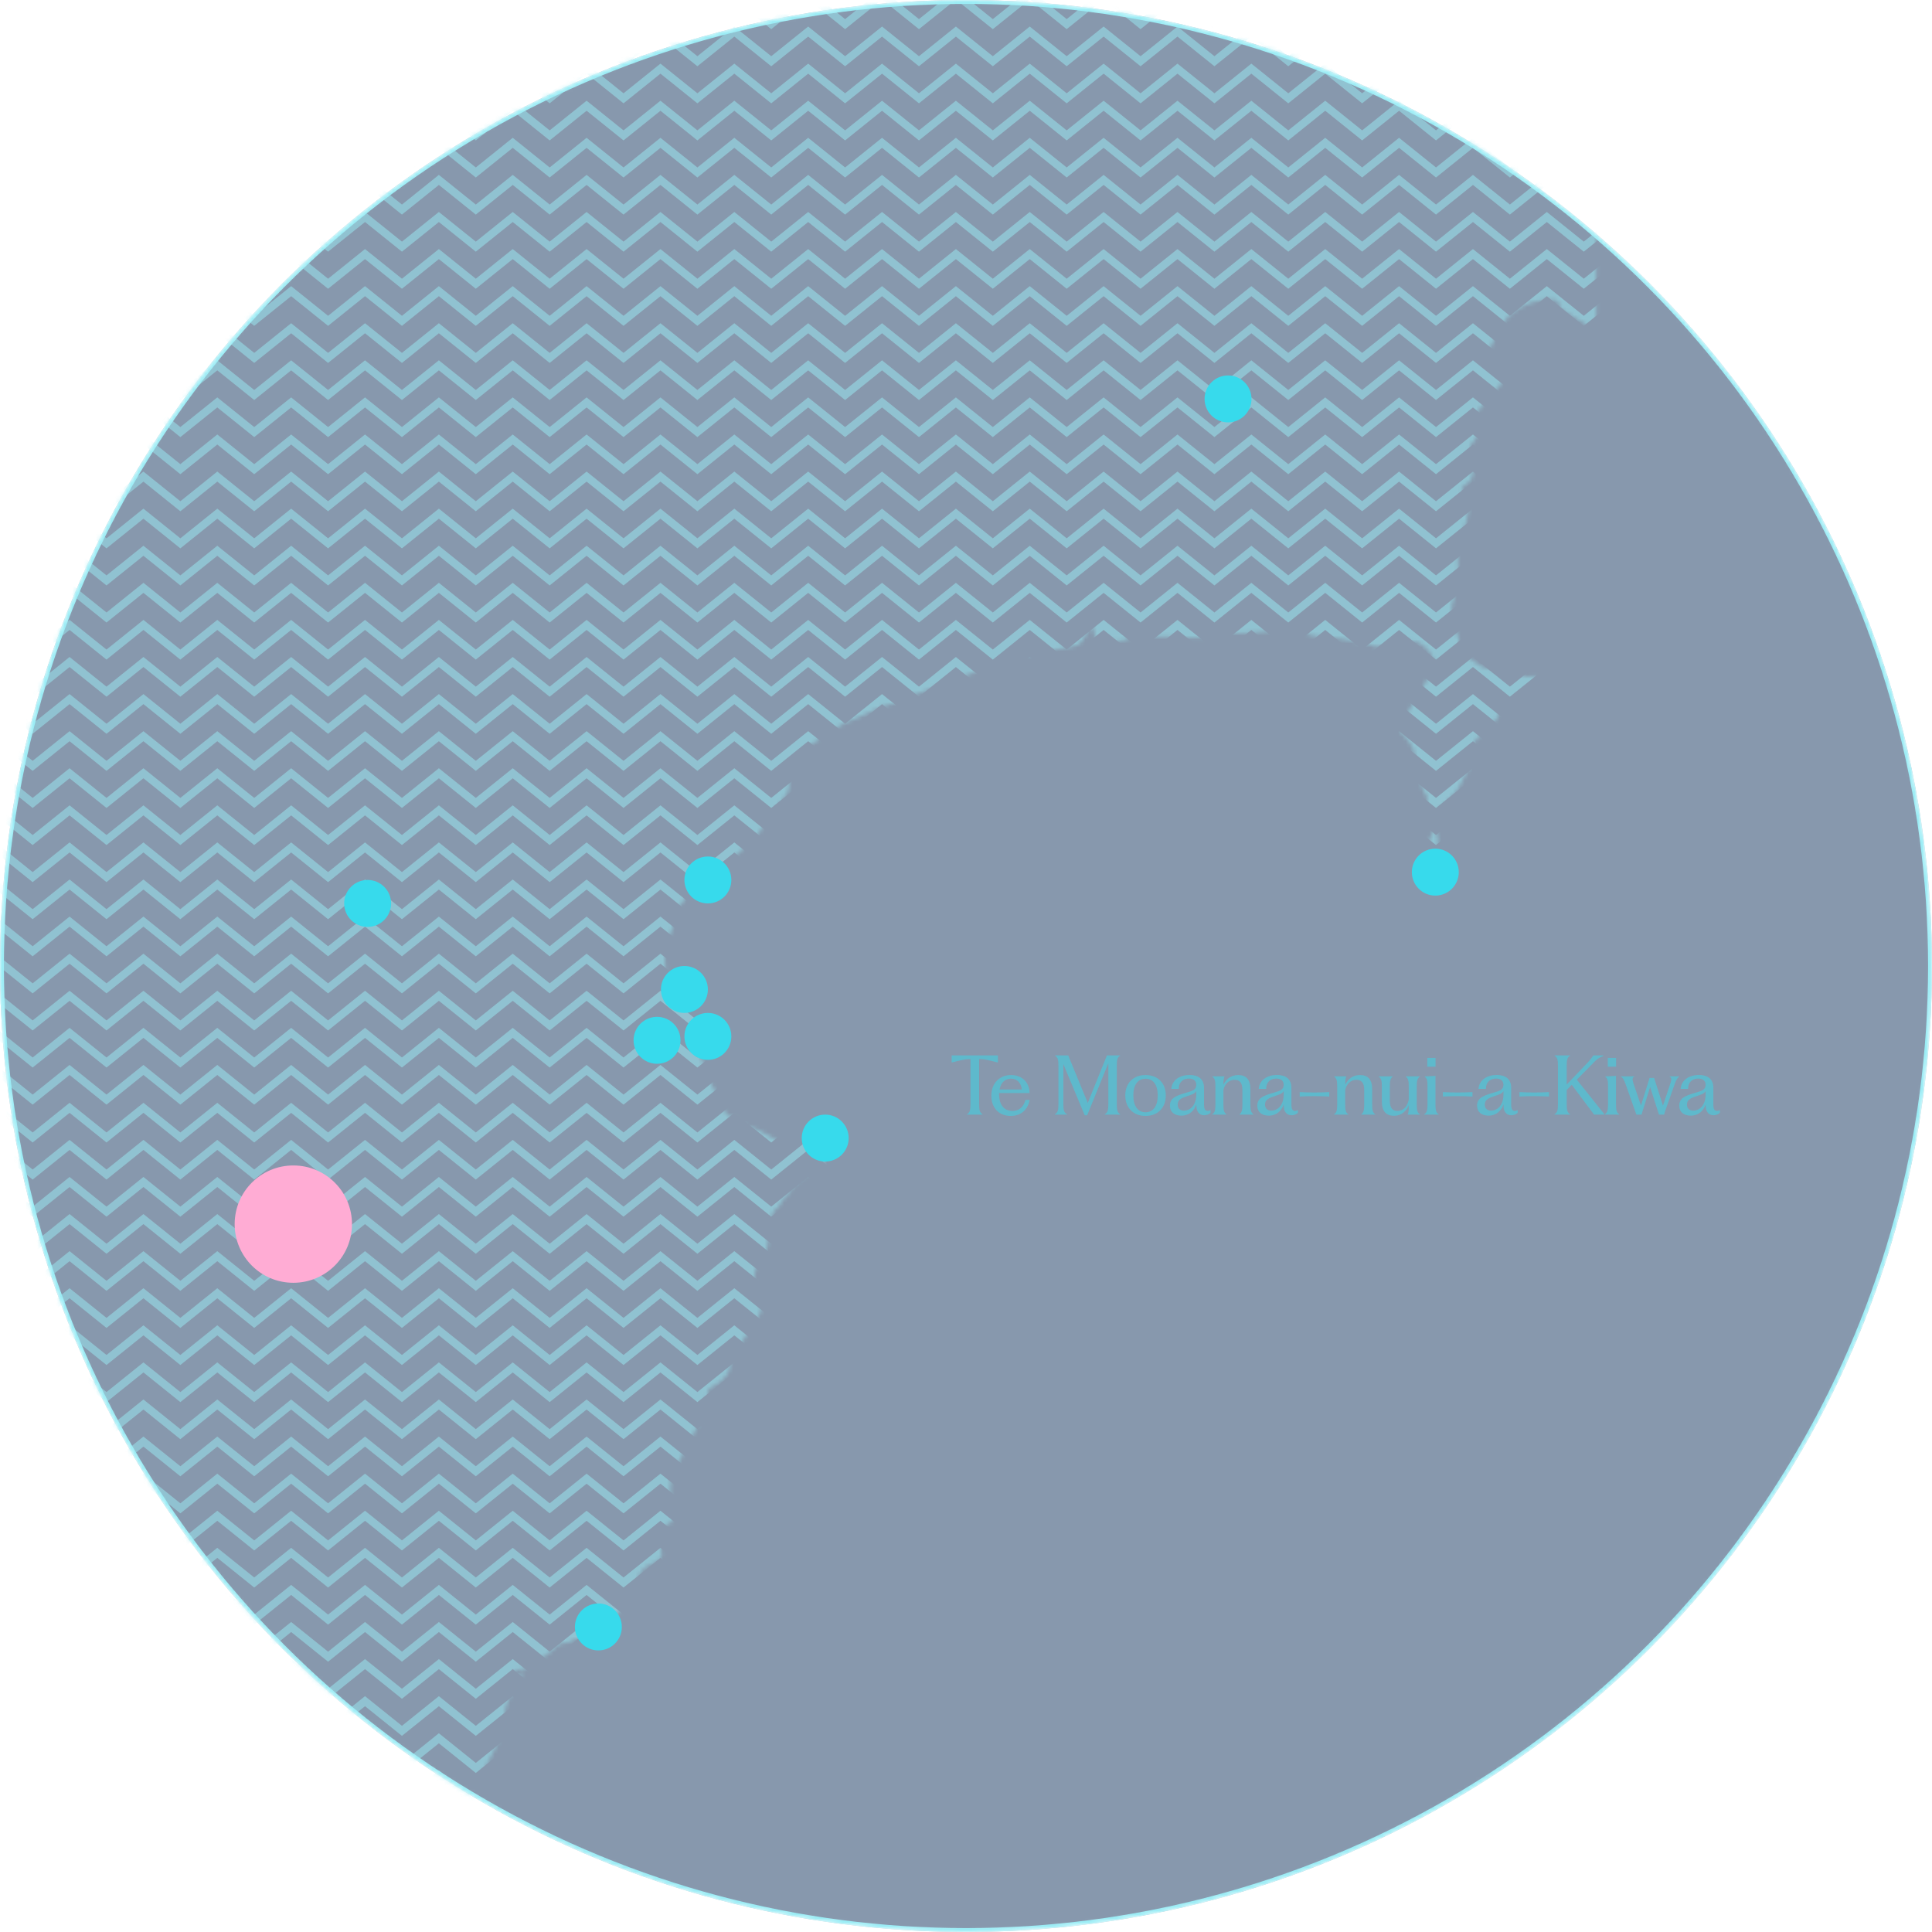
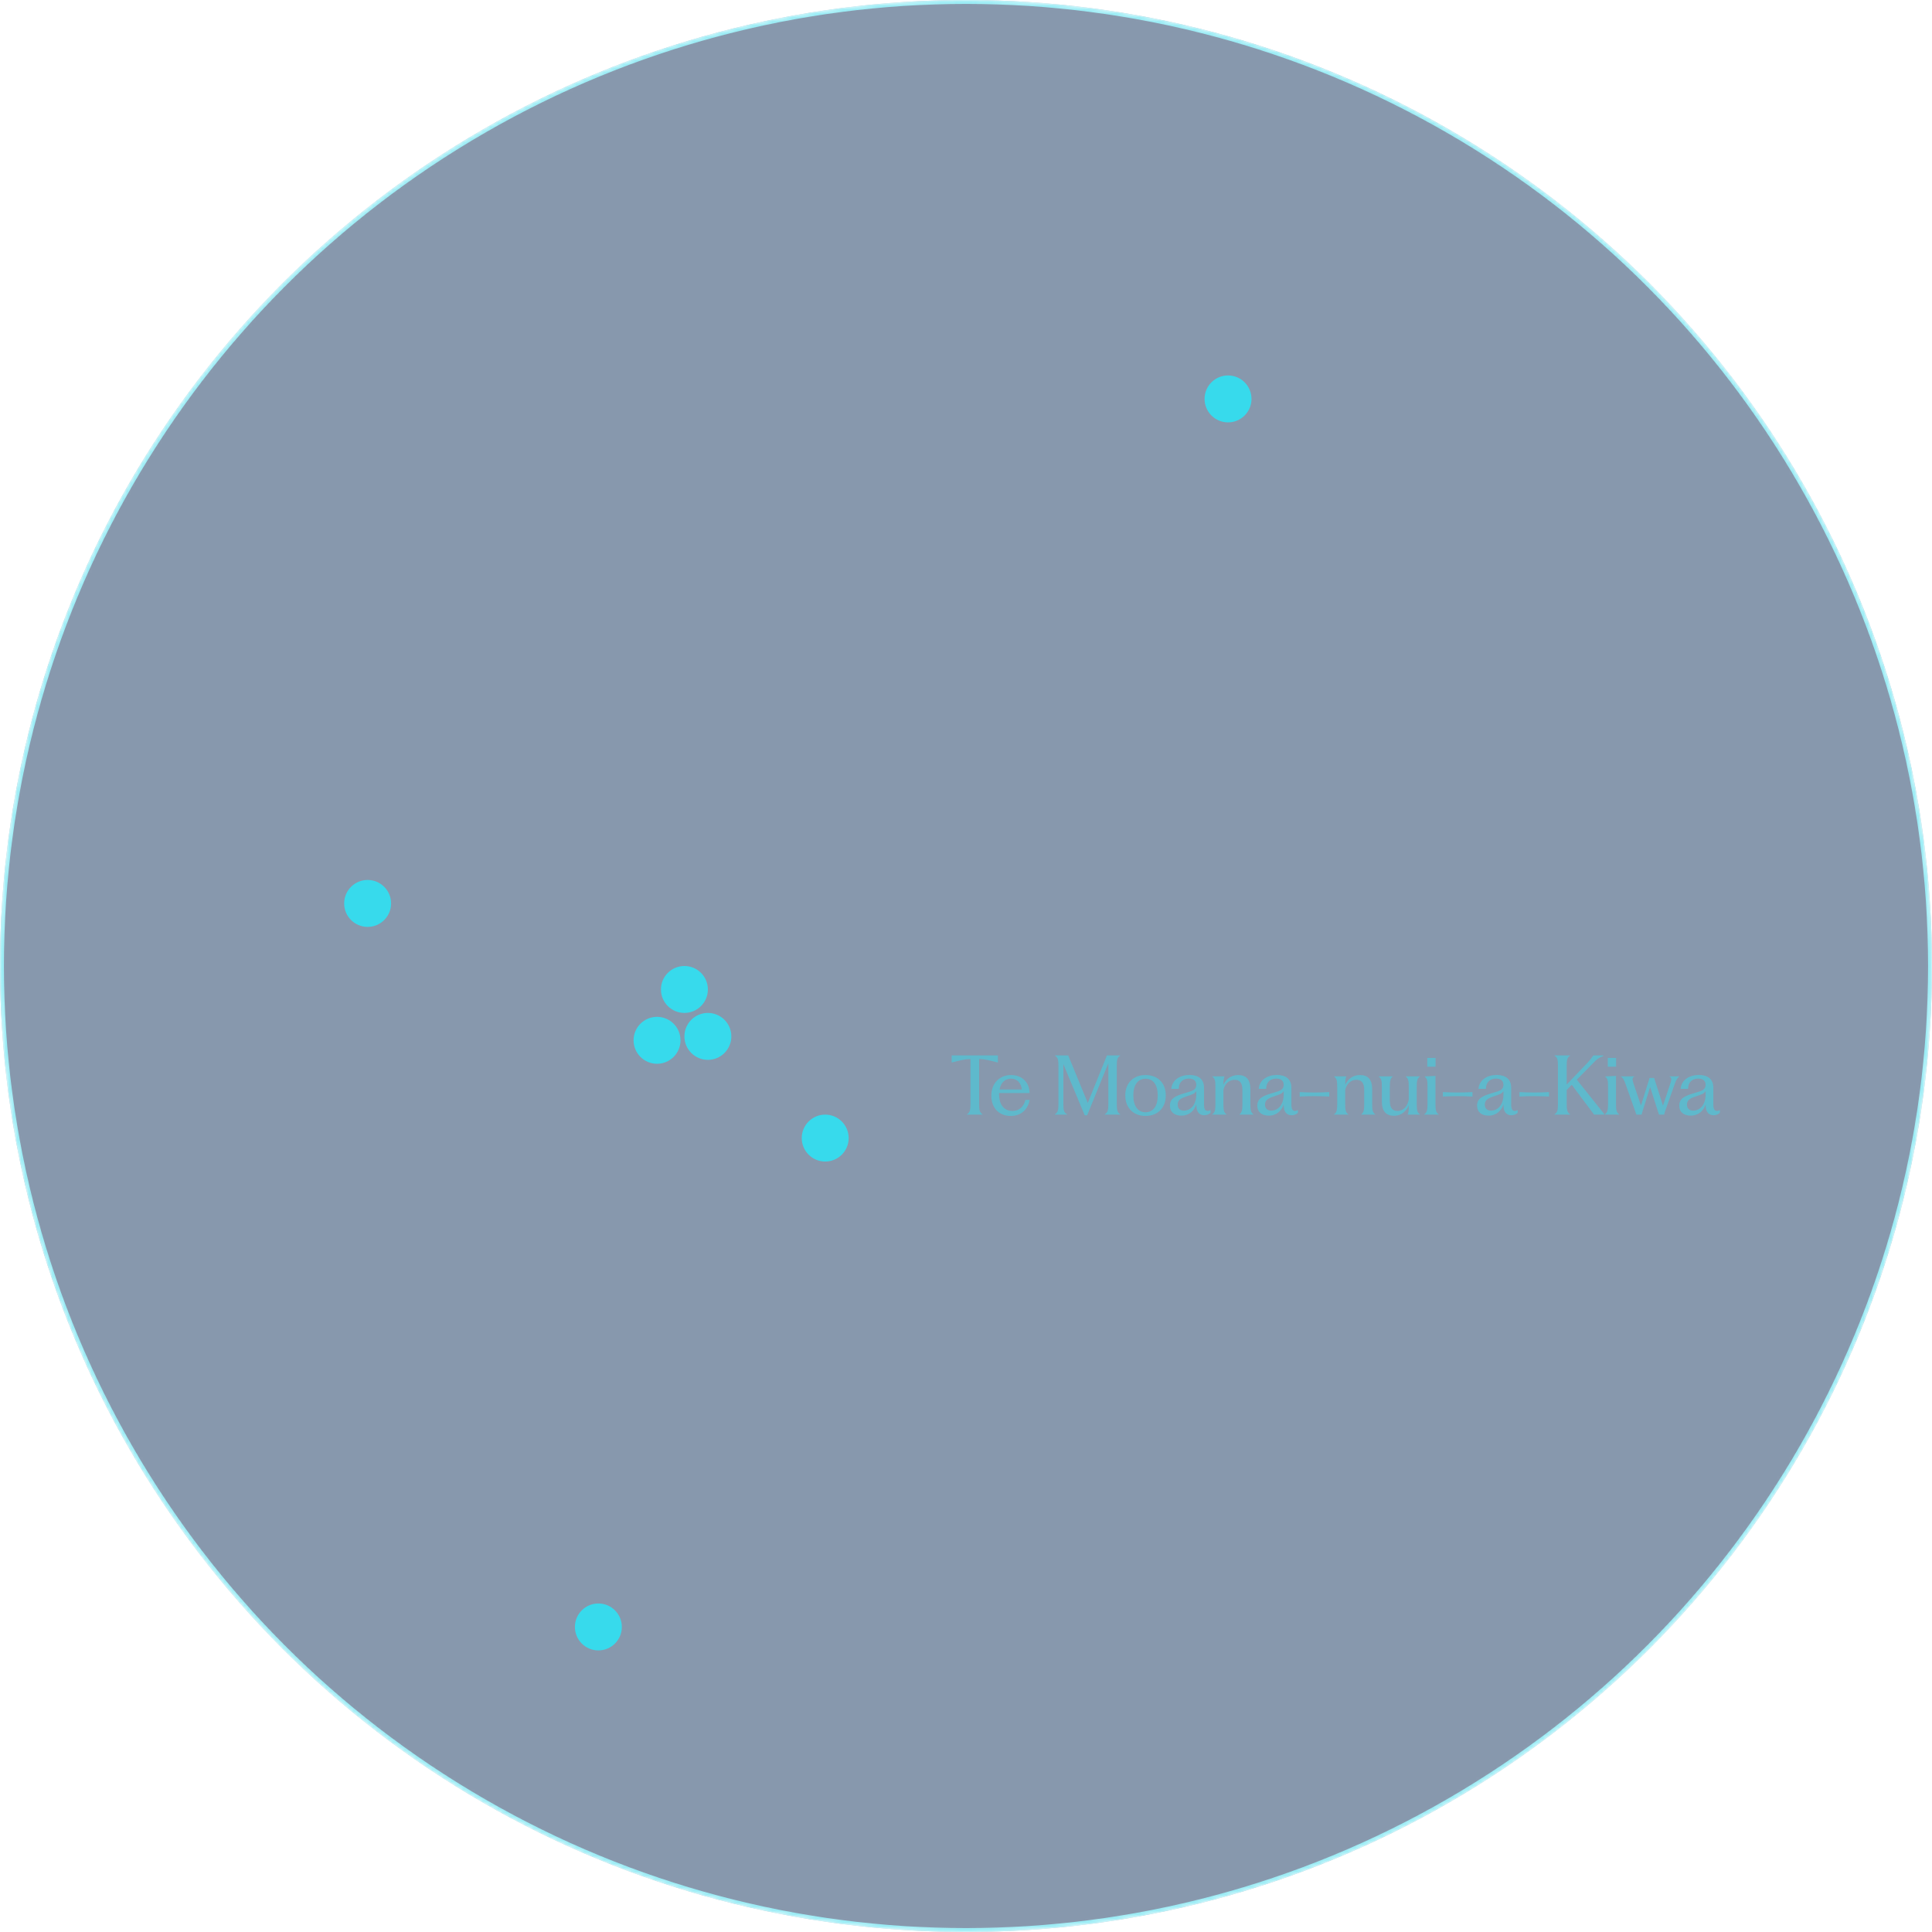
<svg xmlns="http://www.w3.org/2000/svg" width="494" height="494" viewBox="0 0 494 494" fill="none">
  <g opacity="0.5">
    <mask id="mask0_638_2058" style="mask-type:alpha" maskUnits="userSpaceOnUse" x="0" y="0" width="494" height="494">
      <circle cx="247" cy="247" r="247" fill="#37DAEC" />
    </mask>
    <g mask="url(#mask0_638_2058)">
      <circle cx="247" cy="247" r="247" fill="#0F325B" />
      <mask id="mask1_638_2058" style="mask-type:alpha" maskUnits="userSpaceOnUse" x="-75" y="-39" width="484" height="506">
        <path d="M119.931 462.29C120.295 460.43 122.26 455.036 123.498 452.928C124.735 450.82 129.83 441.333 129.321 439.473C128.811 437.613 129.248 436.435 130.267 434.141C130.267 434.141 131.941 430.607 132.451 429.677C132.96 428.747 133.251 428.375 133.615 428.189C133.979 428.003 133.47 427.445 133.033 427.755C132.596 428.065 129.976 431.289 129.539 431.847C129.102 432.405 127.137 433.335 128.301 431.723C129.466 430.111 130.631 429.615 130.776 428.685C130.922 427.755 131.577 426.763 133.47 426.763C135.362 426.763 136.818 424.283 137.255 424.283C137.691 424.283 139.001 423.911 140.821 422.299C142.641 420.687 142.568 420.19 144.315 420.129C146.062 420.067 146.644 419.012 147.663 419.012C148.682 419.012 150.211 417.897 151.085 418.021C151.958 418.145 153.851 416.842 154.506 415.85C155.161 414.858 155.889 413.99 157.199 413.06C158.509 412.13 159.237 411.82 159.237 410.642C159.237 409.464 159.31 408.1 160.765 407.17C162.221 406.24 163.313 405.124 163.313 403.636C163.313 402.148 164.842 400.66 166.37 399.978C167.899 399.296 169.282 399.11 169.136 397.064C169.136 397.064 168.117 391.049 169.791 390.244C171.465 389.438 172.193 388.879 172.193 388.198C172.193 387.515 172.339 386.771 172.557 386.709C172.776 386.647 173.795 385.779 172.994 385.283C172.193 384.787 172.63 384.167 171.757 383.547C170.883 382.927 171.611 377.471 171.757 377.223C171.902 376.975 178.016 365.381 179.327 362.776C180.637 360.172 180.054 359.8 180.71 357.692C181.365 355.584 180.346 355.522 182.457 354.406C184.567 353.29 186.387 351.368 186.533 349.942C186.678 348.516 187.333 347.586 187.333 347.586C187.333 347.586 189.007 344.3 190.172 342.378C191.337 340.456 195.122 336.116 194.758 333.45C194.394 330.783 193.593 329.171 193.593 329.171C193.593 329.171 192.138 326.815 193.375 324.335C194.612 321.855 195.85 321.421 196.141 318.941C196.432 316.461 196.505 315.841 197.087 315.159C197.669 314.477 196.505 310.447 198.397 309.145C200.29 307.843 199.343 306.913 200.654 306.293C200.654 306.293 201.236 305.983 201.818 304.866C202.401 303.75 206.04 300.092 207.86 299.534C209.68 298.976 210.407 297.984 210.771 296.992C211.135 296 211.208 294.884 212.009 293.954C212.81 293.024 212.518 290.606 211.645 290.358C210.771 290.11 208.224 289.676 205.676 290.916C203.129 292.156 201.163 293.086 199.635 292.156C198.106 291.226 194.248 288.932 192.429 288.374C190.609 287.816 189.517 287.63 188.498 286.266C187.479 284.902 186.533 286.328 185.441 284.282C184.349 282.236 182.602 278.454 181.947 277.214C181.292 275.973 181.074 275.229 180.2 275.229C179.327 275.229 176.633 274.733 178.016 274.175C179.399 273.617 180.71 272.811 179.836 271.757C178.963 270.703 178.963 268.347 178.963 268.347C178.963 268.347 178.817 260.845 178.817 260.039C178.817 259.233 179.982 253.901 178.38 253.839C176.779 253.777 174.595 254.273 174.377 254.335C174.159 254.397 171.32 253.405 170.738 252.103C170.155 250.801 170.082 246.894 170.01 244.786C169.937 242.678 169.427 241.996 170.81 239.826C172.193 237.656 171.902 236.726 172.412 236.044C172.921 235.362 173.358 233.812 173.358 233.626C173.358 233.44 173.358 231.766 174.304 230.96C175.25 230.154 175.76 228.356 176.342 227.984C176.342 227.984 178.162 226.744 178.526 225.566C178.89 224.388 179.545 224.264 180.2 224.326C180.855 224.388 182.821 223.582 184.786 221.97C186.751 220.357 187.77 219.179 188.862 218.063C189.954 216.947 193.229 214.777 194.831 211.677C196.432 208.577 199.271 205.787 200.217 204.361C201.163 202.935 201.818 202.501 201.818 200.083C201.818 197.665 202.11 194.627 202.692 194.007C203.274 193.387 206.04 191.031 207.059 190.596C208.078 190.162 215.066 184.954 217.322 184.272C219.579 183.59 224.893 180.676 227.586 180.056C227.586 180.056 230.352 180.18 230.788 179.002C231.225 177.824 232.827 177.7 232.827 177.7C232.827 177.7 234.501 177.7 237.849 176.15C241.197 174.6 258.448 168.524 260.777 168.152C263.107 167.78 271.259 165.672 273.734 165.362C276.209 165.051 276.5 164.184 277.082 163.191C277.664 162.199 279.12 159.719 279.484 160.401C279.848 161.083 279.63 163.687 280.94 163.811C282.25 163.936 287.418 164.184 288.292 163.377C289.165 162.571 295.207 162.819 298.7 162.819C298.7 162.819 308.818 163.564 310.419 162.633C312.021 161.703 315.151 161.951 318.281 161.889C321.411 161.828 323.522 161.269 326.797 161.331C330.072 161.393 332.329 161.331 334.367 162.138C336.405 162.943 339.753 163.005 340.7 163.005C341.646 163.005 346.45 164.059 346.45 164.059C346.45 164.059 347.76 164.679 349.143 164.679C350.526 164.679 351.108 165.299 351.836 165.362C352.564 165.424 358.169 165.114 358.97 164.679C359.77 164.246 359.77 163.316 362.318 164.184C364.865 165.052 367.122 168.338 366.612 170.074C366.103 171.81 363.41 176.708 361.153 179.994C361.153 179.994 358.897 184.396 358.678 184.644C358.46 184.892 357.295 186.69 358.46 187.558C359.625 188.426 359.843 189.356 360.789 190.472C361.736 191.589 361.299 192.89 362.172 193.945C363.046 194.999 362.828 198.533 363.046 198.719C363.264 198.905 363.628 200.641 363.628 201.137C363.628 201.633 364.211 202.625 364.211 202.625C364.211 202.625 365.084 203.431 364.938 204.671C364.793 205.911 364.502 209.259 366.758 207.647C369.014 206.035 372.581 202.749 373.455 200.579C374.328 198.409 376.221 195.681 376.221 195.681C376.221 195.681 376.948 194.565 377.021 192.767C377.094 190.968 376.366 189.356 378.331 188.302C380.297 187.248 380.078 186.566 381.025 185.636C381.971 184.706 382.917 183.9 383.281 182.536C383.645 181.172 384.373 179.87 385.756 179.622C387.139 179.374 389.177 177.638 389.177 177.638C389.177 177.638 393.035 175.034 393.253 174.724C393.472 174.414 393.035 172.74 392.307 172.864C391.579 172.988 389.978 173.174 389.614 172.802C389.25 172.43 387.794 172.12 387.794 172.12C387.794 172.12 383.208 172.058 383.063 171.81C382.917 171.562 381.461 171.066 381.243 171.066C381.025 171.066 379.351 170.818 378.841 170.446C378.841 170.446 374.765 167.904 373.891 166.292C373.018 164.679 373.018 164.927 373.018 164.679C373.018 164.431 373.236 162.881 372.508 162.075C371.781 161.269 372.217 158.169 371.489 157.115C370.762 156.061 371.417 153.891 371.417 153.891C371.417 153.891 371.708 154.015 371.926 151.907C372.145 149.799 371.781 149.303 372.508 148.683C373.236 148.063 372.727 142.421 372.727 142.421C373.437 139.428 374.173 136.475 374.883 133.483C375.144 132.383 375.406 131.274 375.404 130.151C375.402 128.792 375.003 127.435 374.255 126.235C374.023 125.863 373.75 125.476 373.784 125.056C373.847 124.298 374.813 123.888 375.457 123.361C376.954 122.136 376.769 120.077 376.34 118.346C375.912 116.616 375.385 114.689 376.463 113.177C376.94 112.507 377.708 111.974 377.97 111.223C378.377 110.058 377.433 108.881 377.27 107.674C377.05 106.042 378.26 104.546 379.41 103.228C381.195 101.18 382.98 99.133 384.765 97.086C385.455 97.03 386.144 96.974 386.833 96.918C387.075 96.4 386.633 95.807 386.06 95.537C385.487 95.268 384.812 95.221 384.174 95.096C381.52 94.574 379.41 92.468 379.222 90.153C379.397 90.552 380.2 90.561 380.387 90.166C381.172 88.622 381.957 87.079 382.742 85.536C383.383 84.275 384.028 83.007 384.919 81.863C387.54 78.495 392.333 76.443 397.07 76.66C397.545 76.682 398.081 76.754 398.349 77.089C398.567 77.36 398.538 77.716 398.615 78.038C398.807 78.834 399.641 79.38 400.416 79.852C402.986 81.419 405.557 82.985 408.127 84.551V47.785L232.827 -39L-60.401 -9.28L-74.797 466.25L119.931 462.29Z" fill="#0F325B" />
        <path d="M365.317 218.707C366.808 220.209 368.896 215.06 366.808 211.843C366.808 211.843 363.826 217.206 365.317 218.707Z" fill="#0F325B" />
      </mask>
      <g mask="url(#mask1_638_2058)">
-         <path opacity="0.5" d="M-57.75 273.58L-48.308 281.166L-38.865 273.58L-29.423 281.166L-19.98 273.58L-10.538 281.166L-1.095 273.58L8.347 281.166L17.791 273.58L27.233 281.166L36.676 273.58L46.118 281.166L55.561 273.58L65.004 281.166L74.446 273.58L83.889 281.166L93.332 273.58L102.775 281.166L112.218 273.58L121.661 281.166L131.104 273.58L140.547 281.166L149.99 273.58L159.433 281.166L168.877 273.58L178.32 281.166L187.762 273.58L197.204 281.166L206.646 273.58L216.088 281.166L225.532 273.58L234.974 281.166L244.417 273.58L253.859 281.166L263.302 273.58L272.745 281.166L282.189 273.58L291.632 281.166L301.075 273.58L310.519 281.166L319.962 273.58L329.406 281.166L338.85 273.58L348.294 281.166L357.737 273.58L367.18 281.166L376.625 273.58L386.069 281.166L395.514 273.58L404.958 281.166L414.404 273.58L423.85 281.166M-57.75 264.098L-48.308 271.684L-38.865 264.098L-29.423 271.684L-19.98 264.098L-10.538 271.684L-1.095 264.098L8.347 271.684L17.791 264.098L27.233 271.684L36.676 264.098L46.118 271.684L55.561 264.098L65.004 271.684L74.446 264.098L83.889 271.684L93.332 264.098L102.775 271.684L112.218 264.098L121.661 271.684L131.104 264.098L140.547 271.684L149.99 264.098L159.433 271.684L168.877 264.098L178.32 271.684L187.762 264.098L197.204 271.684L206.646 264.098L216.088 271.684L225.532 264.098L234.974 271.684L244.417 264.098L253.859 271.684L263.302 264.098L272.745 271.684L282.189 264.098L291.632 271.684L301.075 264.098L310.519 271.684L319.962 264.098L329.406 271.684L338.85 264.098L348.294 271.684L357.737 264.098L367.18 271.684L376.625 264.098L386.069 271.684L395.514 264.098L404.958 271.684L414.404 264.098L423.85 271.684M-57.75 254.615L-48.308 262.201L-38.865 254.615L-29.423 262.201L-19.98 254.615L-10.538 262.201L-1.095 254.615L8.347 262.201L17.791 254.615L27.233 262.201L36.676 254.615L46.118 262.201L55.561 254.615L65.004 262.201L74.446 254.615L83.889 262.201L93.332 254.615L102.775 262.201L112.218 254.615L121.661 262.201L131.104 254.615L140.547 262.201L149.99 254.615L159.433 262.201L168.877 254.615L178.32 262.201L187.762 254.615L197.204 262.201L206.646 254.615L216.088 262.201L225.532 254.615L234.974 262.201L244.417 254.615L253.859 262.201L263.302 254.615L272.745 262.201L282.189 254.615L291.632 262.201L301.075 254.615L310.519 262.201L319.962 254.615L329.406 262.201L338.85 254.615L348.294 262.201L357.737 254.615L367.18 262.201L376.625 254.615L386.069 262.201L395.514 254.615L404.958 262.201L414.404 254.615L423.85 262.201M-57.75 245.132L-48.308 252.718L-38.865 245.132L-29.423 252.718L-19.98 245.132L-10.538 252.718L-1.095 245.132L8.347 252.718L17.791 245.132L27.233 252.718L36.676 245.132L46.118 252.718L55.561 245.132L65.004 252.718L74.446 245.132L83.889 252.718L93.332 245.132L102.775 252.718L112.218 245.132L121.661 252.718L131.104 245.132L140.547 252.718L149.99 245.132L159.433 252.718L168.877 245.132L178.32 252.718L187.762 245.132L197.204 252.718L206.646 245.132L216.088 252.718L225.532 245.132L234.974 252.718L244.417 245.132L253.859 252.718L263.302 245.132L272.745 252.718L282.189 245.132L291.632 252.718L301.075 245.132L310.519 252.718L319.962 245.132L329.406 252.718L338.85 245.132L348.294 252.718L357.737 245.132L367.18 252.718L376.625 245.132L386.069 252.718L395.514 245.132L404.958 252.718L414.404 245.132L423.85 252.718M-57.75 235.65L-48.308 243.236L-38.865 235.65L-29.423 243.236L-19.98 235.65L-10.538 243.236L-1.095 235.65L8.347 243.236L17.791 235.65L27.233 243.236L36.676 235.65L46.118 243.236L55.561 235.65L65.004 243.236L74.446 235.65L83.889 243.236L93.332 235.65L102.775 243.236L112.218 235.65L121.661 243.236L131.104 235.65L140.547 243.236L149.99 235.65L159.433 243.236L168.877 235.65L178.32 243.236L187.762 235.65L197.204 243.236L206.646 235.65L216.088 243.236L225.532 235.65L234.974 243.236L244.417 235.65L253.859 243.236L263.302 235.65L272.745 243.236L282.189 235.65L291.632 243.236L301.075 235.65L310.519 243.236L319.962 235.65L329.406 243.236L338.85 235.65L348.294 243.236L357.737 235.65L367.18 243.236L376.625 235.65L386.069 243.236L395.514 235.65L404.958 243.236L414.404 235.65L423.85 243.236M-57.75 226.167L-48.308 233.753L-38.865 226.167L-29.423 233.753L-19.98 226.167L-10.538 233.753L-1.095 226.167L8.347 233.753L17.791 226.167L27.233 233.753L36.676 226.167L46.118 233.753L55.561 226.167L65.004 233.753L74.446 226.167L83.889 233.753L93.332 226.167L102.775 233.753L112.218 226.167L121.661 233.753L131.104 226.167L140.547 233.753L149.99 226.167L159.433 233.753L168.877 226.167L178.32 233.753L187.762 226.167L197.204 233.753L206.646 226.167L216.088 233.753L225.532 226.167L234.974 233.753L244.417 226.167L253.859 233.753L263.302 226.167L272.745 233.753L282.189 226.167L291.632 233.753L301.075 226.167L310.519 233.753L319.962 226.167L329.406 233.753L338.85 226.167L348.294 233.753L357.737 226.167L367.18 233.753L376.625 226.167L386.069 233.753L395.514 226.167L404.958 233.753L414.404 226.167L423.85 233.753M-57.75 216.685L-48.308 224.271L-38.865 216.685L-29.423 224.271L-19.98 216.685L-10.538 224.271L-1.095 216.685L8.347 224.271L17.791 216.685L27.233 224.271L36.676 216.685L46.118 224.271L55.561 216.685L65.004 224.271L74.446 216.685L83.889 224.271L93.332 216.685L102.775 224.271L112.218 216.685L121.661 224.271L131.104 216.685L140.547 224.271L149.99 216.685L159.433 224.271L168.877 216.685L178.32 224.271L187.762 216.685L197.204 224.271L206.646 216.685L216.088 224.271L225.532 216.685L234.974 224.271L244.417 216.685L253.859 224.271L263.302 216.685L272.745 224.271L282.189 216.685L291.632 224.271L301.075 216.685L310.519 224.271L319.962 216.685L329.406 224.271L338.85 216.685L348.294 224.271L357.737 216.685L367.18 224.271L376.625 216.685L386.069 224.271L395.514 216.685L404.958 224.271L414.404 216.685L423.85 224.271M-57.75 207.202L-48.308 214.788L-38.865 207.202L-29.423 214.788L-19.98 207.202L-10.538 214.788L-1.095 207.202L8.347 214.788L17.791 207.202L27.233 214.788L36.676 207.202L46.118 214.788L55.561 207.202L65.004 214.788L74.446 207.202L83.889 214.788L93.332 207.202L102.775 214.788L112.218 207.202L121.661 214.788L131.104 207.202L140.547 214.788L149.99 207.202L159.433 214.788L168.877 207.202L178.32 214.788L187.762 207.202L197.204 214.788L206.646 207.202L216.088 214.788L225.532 207.202L234.974 214.788L244.417 207.202L253.859 214.788L263.302 207.202L272.745 214.788L282.189 207.202L291.632 214.788L301.075 207.202L310.519 214.788L319.962 207.202L329.406 214.788L338.85 207.202L348.294 214.788L357.737 207.202L367.18 214.788L376.625 207.202L386.069 214.788L395.514 207.202L404.958 214.788L414.404 207.202L423.85 214.788M-57.75 197.72L-48.308 205.306L-38.865 197.72L-29.423 205.306L-19.98 197.72L-10.538 205.306L-1.095 197.72L8.347 205.306L17.791 197.72L27.233 205.306L36.676 197.72L46.118 205.306L55.561 197.72L65.004 205.306L74.446 197.72L83.889 205.306L93.332 197.72L102.775 205.306L112.218 197.72L121.661 205.306L131.104 197.72L140.547 205.306L149.99 197.72L159.433 205.306L168.877 197.72L178.32 205.306L187.762 197.72L197.204 205.306L206.646 197.72L216.088 205.306L225.532 197.72L234.974 205.306L244.417 197.72L253.859 205.306L263.302 197.72L272.745 205.306L282.189 197.72L291.632 205.306L301.075 197.72L310.519 205.306L319.962 197.72L329.406 205.306L338.85 197.72L348.294 205.306L357.737 197.72L367.18 205.306L376.625 197.72L386.069 205.306L395.514 197.72L404.958 205.306L414.404 197.72L423.85 205.306M-57.75 188.237L-48.308 195.823L-38.865 188.237L-29.423 195.823L-19.98 188.237L-10.538 195.823L-1.095 188.237L8.347 195.823L17.791 188.237L27.233 195.823L36.676 188.237L46.118 195.823L55.561 188.237L65.004 195.823L74.446 188.237L83.889 195.823L93.332 188.237L102.775 195.823L112.218 188.237L121.661 195.823L131.104 188.237L140.547 195.823L149.99 188.237L159.433 195.823L168.877 188.237L178.32 195.823L187.762 188.237L197.204 195.823L206.646 188.237L216.088 195.823L225.532 188.237L234.974 195.823L244.417 188.237L253.859 195.823L263.302 188.237L272.745 195.823L282.189 188.237L291.632 195.823L301.075 188.237L310.519 195.823L319.962 188.237L329.406 195.823L338.85 188.237L348.294 195.823L357.737 188.237L367.18 195.823L376.625 188.237L386.069 195.823L395.514 188.237L404.958 195.823L414.404 188.237L423.85 195.823M-57.75 178.755L-48.308 186.341L-38.865 178.755L-29.423 186.341L-19.98 178.755L-10.538 186.341L-1.095 178.755L8.347 186.341L17.791 178.755L27.233 186.341L36.676 178.755L46.118 186.341L55.561 178.755L65.004 186.341L74.446 178.755L83.889 186.341L93.332 178.755L102.775 186.341L112.218 178.755L121.661 186.341L131.104 178.755L140.547 186.341L149.99 178.755L159.433 186.341L168.877 178.755L178.32 186.341L187.762 178.755L197.204 186.341L206.646 178.755L216.088 186.341L225.532 178.755L234.974 186.341L244.417 178.755L253.859 186.341L263.302 178.755L272.745 186.341L282.189 178.755L291.632 186.341L301.075 178.755L310.519 186.341L319.962 178.755L329.406 186.341L338.85 178.755L348.294 186.341L357.737 178.755L367.18 186.341L376.625 178.755L386.069 186.341L395.514 178.755L404.958 186.341L414.404 178.755L423.85 186.341M-57.75 169.272L-48.308 176.858L-38.865 169.272L-29.423 176.858L-19.98 169.272L-10.538 176.858L-1.095 169.272L8.347 176.858L17.791 169.272L27.233 176.858L36.676 169.272L46.118 176.858L55.561 169.272L65.004 176.858L74.446 169.272L83.889 176.858L93.332 169.272L102.775 176.858L112.218 169.272L121.661 176.858L131.104 169.272L140.547 176.858L149.99 169.272L159.433 176.858L168.877 169.272L178.32 176.858L187.762 169.272L197.204 176.858L206.646 169.272L216.088 176.858L225.532 169.272L234.974 176.858L244.417 169.272L253.859 176.858L263.302 169.272L272.745 176.858L282.189 169.272L291.632 176.858L301.075 169.272L310.519 176.858L319.962 169.272L329.406 176.858L338.85 169.272L348.294 176.858L357.737 169.272L367.18 176.858L376.625 169.272L386.069 176.858L395.514 169.272L404.958 176.858L414.404 169.272L423.85 176.858M-57.75 159.79L-48.308 167.376L-38.865 159.79L-29.423 167.376L-19.98 159.79L-10.538 167.376L-1.095 159.79L8.347 167.376L17.791 159.79L27.233 167.376L36.676 159.79L46.118 167.376L55.561 159.79L65.004 167.376L74.446 159.79L83.889 167.376L93.332 159.79L102.775 167.376L112.218 159.79L121.661 167.376L131.104 159.79L140.547 167.376L149.99 159.79L159.433 167.376L168.877 159.79L178.32 167.376L187.762 159.79L197.204 167.376L206.646 159.79L216.088 167.376L225.532 159.79L234.974 167.376L244.417 159.79L253.859 167.376L263.302 159.79L272.745 167.376L282.189 159.79L291.632 167.376L301.075 159.79L310.519 167.376L319.962 159.79L329.406 167.376L338.85 159.79L348.294 167.376L357.737 159.79L367.18 167.376L376.625 159.79L386.069 167.376L395.514 159.79L404.958 167.376L414.404 159.79L423.85 167.376M-57.75 150.307L-48.308 157.893L-38.865 150.307L-29.423 157.893L-19.98 150.307L-10.538 157.893L-1.095 150.307L8.347 157.893L17.791 150.307L27.233 157.893L36.676 150.307L46.118 157.893L55.561 150.307L65.004 157.893L74.446 150.307L83.889 157.893L93.332 150.307L102.775 157.893L112.218 150.307L121.661 157.893L131.104 150.307L140.547 157.893L149.99 150.307L159.433 157.893L168.877 150.307L178.32 157.893L187.762 150.307L197.204 157.893L206.646 150.307L216.088 157.893L225.532 150.307L234.974 157.893L244.417 150.307L253.859 157.893L263.302 150.307L272.745 157.893L282.189 150.307L291.632 157.893L301.075 150.307L310.519 157.893L319.962 150.307L329.406 157.893L338.85 150.307L348.294 157.893L357.737 150.307L367.18 157.893L376.625 150.307L386.069 157.893L395.514 150.307L404.958 157.893L414.404 150.307L423.85 157.893M-57.75 140.825L-48.308 148.411L-38.865 140.825L-29.423 148.411L-19.98 140.825L-10.538 148.411L-1.095 140.825L8.347 148.411L17.791 140.825L27.233 148.411L36.676 140.825L46.118 148.411L55.561 140.825L65.004 148.411L74.446 140.825L83.889 148.411L93.332 140.825L102.775 148.411L112.218 140.825L121.661 148.411L131.104 140.825L140.547 148.411L149.99 140.825L159.433 148.411L168.877 140.825L178.32 148.411L187.762 140.825L197.204 148.411L206.646 140.825L216.088 148.411L225.532 140.825L234.974 148.411L244.417 140.825L253.859 148.411L263.302 140.825L272.745 148.411L282.189 140.825L291.632 148.411L301.075 140.825L310.519 148.411L319.962 140.825L329.406 148.411L338.85 140.825L348.294 148.411L357.737 140.825L367.18 148.411L376.625 140.825L386.069 148.411L395.514 140.825L404.958 148.411L414.404 140.825L423.85 148.411M-57.75 131.342L-48.308 138.928L-38.865 131.342L-29.423 138.928L-19.98 131.342L-10.538 138.928L-1.095 131.342L8.347 138.928L17.791 131.342L27.233 138.928L36.676 131.342L46.118 138.928L55.561 131.342L65.004 138.928L74.446 131.342L83.889 138.928L93.332 131.342L102.775 138.928L112.218 131.342L121.661 138.928L131.104 131.342L140.547 138.928L149.99 131.342L159.433 138.928L168.877 131.342L178.32 138.928L187.762 131.342L197.204 138.928L206.646 131.342L216.088 138.928L225.532 131.342L234.974 138.928L244.417 131.342L253.859 138.928L263.302 131.342L272.745 138.928L282.189 131.342L291.632 138.928L301.075 131.342L310.519 138.928L319.962 131.342L329.406 138.928L338.85 131.342L348.294 138.928L357.737 131.342L367.18 138.928L376.625 131.342L386.069 138.928L395.514 131.342L404.958 138.928L414.404 131.342L423.85 138.928M-57.75 121.859L-48.308 129.445L-38.865 121.859L-29.423 129.445L-19.98 121.859L-10.538 129.445L-1.095 121.859L8.347 129.445L17.791 121.859L27.233 129.445L36.676 121.859L46.118 129.445L55.561 121.859L65.004 129.445L74.446 121.859L83.889 129.445L93.332 121.859L102.775 129.445L112.218 121.859L121.661 129.445L131.104 121.859L140.547 129.445L149.99 121.859L159.433 129.445L168.877 121.859L178.32 129.445L187.762 121.859L197.204 129.445L206.646 121.859L216.088 129.445L225.532 121.859L234.974 129.445L244.417 121.859L253.859 129.445L263.302 121.859L272.745 129.445L282.189 121.859L291.632 129.445L301.075 121.859L310.519 129.445L319.962 121.859L329.406 129.445L338.85 121.859L348.294 129.445L357.737 121.859L367.18 129.445L376.625 121.859L386.069 129.445L395.514 121.859L404.958 129.445L414.404 121.859L423.85 129.445M-57.75 112.377L-48.308 119.963L-38.865 112.377L-29.423 119.963L-19.98 112.377L-10.538 119.963L-1.095 112.377L8.347 119.963L17.791 112.377L27.233 119.963L36.676 112.377L46.118 119.963L55.561 112.377L65.004 119.963L74.446 112.377L83.889 119.963L93.332 112.377L102.775 119.963L112.218 112.377L121.661 119.963L131.104 112.377L140.547 119.963L149.99 112.377L159.433 119.963L168.877 112.377L178.32 119.963L187.762 112.377L197.204 119.963L206.646 112.377L216.088 119.963L225.532 112.377L234.974 119.963L244.417 112.377L253.859 119.963L263.302 112.377L272.745 119.963L282.189 112.377L291.632 119.963L301.075 112.377L310.519 119.963L319.962 112.377L329.406 119.963L338.85 112.377L348.294 119.963L357.737 112.377L367.18 119.963L376.625 112.377L386.069 119.963L395.514 112.377L404.958 119.963L414.404 112.377L423.85 119.963M-57.75 102.894L-48.308 110.48L-38.865 102.894L-29.423 110.48L-19.98 102.894L-10.538 110.48L-1.095 102.894L8.347 110.48L17.791 102.894L27.233 110.48L36.676 102.894L46.118 110.48L55.561 102.894L65.004 110.48L74.446 102.894L83.889 110.48L93.332 102.894L102.775 110.48L112.218 102.894L121.661 110.48L131.104 102.894L140.547 110.48L149.99 102.894L159.433 110.48L168.877 102.894L178.32 110.48L187.762 102.894L197.204 110.48L206.646 102.894L216.088 110.48L225.532 102.894L234.974 110.48L244.417 102.894L253.859 110.48L263.302 102.894L272.745 110.48L282.189 102.894L291.632 110.48L301.075 102.894L310.519 110.48L319.962 102.894L329.406 110.48L338.85 102.894L348.294 110.48L357.737 102.894L367.18 110.48L376.625 102.894L386.069 110.48L395.514 102.894L404.958 110.48L414.404 102.894L423.85 110.48M-57.75 93.412L-48.308 100.998L-38.865 93.412L-29.423 100.998L-19.98 93.412L-10.538 100.998L-1.095 93.412L8.347 100.998L17.791 93.412L27.233 100.998L36.676 93.412L46.118 100.998L55.561 93.412L65.004 100.998L74.446 93.412L83.889 100.998L93.332 93.412L102.775 100.998L112.218 93.412L121.661 100.998L131.104 93.412L140.547 100.998L149.99 93.412L159.433 100.998L168.877 93.412L178.32 100.998L187.762 93.412L197.204 100.998L206.646 93.412L216.088 100.998L225.532 93.412L234.974 100.998L244.417 93.412L253.859 100.998L263.302 93.412L272.745 100.998L282.189 93.412L291.632 100.998L301.075 93.412L310.519 100.998L319.962 93.412L329.406 100.998L338.85 93.412L348.294 100.998L357.737 93.412L367.18 100.998L376.625 93.412L386.069 100.998L395.514 93.412L404.958 100.998L414.404 93.412L423.85 100.998M-57.75 83.929L-48.308 91.515L-38.865 83.929L-29.423 91.515L-19.98 83.929L-10.538 91.515L-1.095 83.929L8.347 91.515L17.791 83.929L27.233 91.515L36.676 83.929L46.118 91.515L55.561 83.929L65.004 91.515L74.446 83.929L83.889 91.515L93.332 83.929L102.775 91.515L112.218 83.929L121.661 91.515L131.104 83.929L140.547 91.515L149.99 83.929L159.433 91.515L168.877 83.929L178.32 91.515L187.762 83.929L197.204 91.515L206.646 83.929L216.088 91.515L225.532 83.929L234.974 91.515L244.417 83.929L253.859 91.515L263.302 83.929L272.745 91.515L282.189 83.929L291.632 91.515L301.075 83.929L310.519 91.515L319.962 83.929L329.406 91.515L338.85 83.929L348.294 91.515L357.737 83.929L367.18 91.515L376.625 83.929L386.069 91.515L395.514 83.929L404.958 91.515L414.404 83.929L423.85 91.515M-57.75 74.447L-48.308 82.033L-38.865 74.447L-29.423 82.033L-19.98 74.447L-10.538 82.033L-1.095 74.447L8.347 82.033L17.791 74.447L27.233 82.033L36.676 74.447L46.118 82.033L55.561 74.447L65.004 82.033L74.446 74.447L83.889 82.033L93.332 74.447L102.775 82.033L112.218 74.447L121.661 82.033L131.104 74.447L140.547 82.033L149.99 74.447L159.433 82.033L168.877 74.447L178.32 82.033L187.762 74.447L197.204 82.033L206.646 74.447L216.088 82.033L225.532 74.447L234.974 82.033L244.417 74.447L253.859 82.033L263.302 74.447L272.745 82.033L282.189 74.447L291.632 82.033L301.075 74.447L310.519 82.033L319.962 74.447L329.406 82.033L338.85 74.447L348.294 82.033L357.737 74.447L367.18 82.033L376.625 74.447L386.069 82.033L395.514 74.447L404.958 82.033L414.404 74.447L423.85 82.033M-57.75 64.964L-48.308 72.55L-38.865 64.964L-29.423 72.55L-19.98 64.964L-10.538 72.55L-1.095 64.964L8.347 72.55L17.791 64.964L27.233 72.55L36.676 64.964L46.118 72.55L55.561 64.964L65.004 72.55L74.446 64.964L83.889 72.55L93.332 64.964L102.775 72.55L112.218 64.964L121.661 72.55L131.104 64.964L140.547 72.55L149.99 64.964L159.433 72.55L168.877 64.964L178.32 72.55L187.762 64.964L197.204 72.55L206.646 64.964L216.088 72.55L225.532 64.964L234.974 72.55L244.417 64.964L253.859 72.55L263.302 64.964L272.745 72.55L282.189 64.964L291.632 72.55L301.075 64.964L310.519 72.55L319.962 64.964L329.406 72.55L338.85 64.964L348.294 72.55L357.737 64.964L367.18 72.55L376.625 64.964L386.069 72.55L395.514 64.964L404.958 72.55L414.404 64.964L423.85 72.55M-57.75 55.482L-48.308 63.068L-38.865 55.482L-29.423 63.068L-19.98 55.482L-10.538 63.068L-1.095 55.482L8.347 63.068L17.791 55.482L27.233 63.068L36.676 55.482L46.118 63.068L55.561 55.482L65.004 63.068L74.446 55.482L83.889 63.068L93.332 55.482L102.775 63.068L112.218 55.482L121.661 63.068L131.104 55.482L140.547 63.068L149.99 55.482L159.433 63.068L168.877 55.482L178.32 63.068L187.762 55.482L197.204 63.068L206.646 55.482L216.088 63.068L225.532 55.482L234.974 63.068L244.417 55.482L253.859 63.068L263.302 55.482L272.745 63.068L282.189 55.482L291.632 63.068L301.075 55.482L310.519 63.068L319.962 55.482L329.406 63.068L338.85 55.482L348.294 63.068L357.737 55.482L367.18 63.068L376.625 55.482L386.069 63.068L395.514 55.482L404.958 63.068L414.404 55.482L423.85 63.068M-57.75 45.999L-48.308 53.585L-38.865 45.999L-29.423 53.585L-19.98 45.999L-10.538 53.585L-1.095 45.999L8.347 53.585L17.791 45.999L27.233 53.585L36.676 45.999L46.118 53.585L55.561 45.999L65.004 53.585L74.446 45.999L83.889 53.585L93.332 45.999L102.775 53.585L112.218 45.999L121.661 53.585L131.104 45.999L140.547 53.585L149.99 45.999L159.433 53.585L168.877 45.999L178.32 53.585L187.762 45.999L197.204 53.585L206.646 45.999L216.088 53.585L225.532 45.999L234.974 53.585L244.417 45.999L253.859 53.585L263.302 45.999L272.745 53.585L282.189 45.999L291.632 53.585L301.075 45.999L310.519 53.585L319.962 45.999L329.406 53.585L338.85 45.999L348.294 53.585L357.737 45.999L367.18 53.585L376.625 45.999L386.069 53.585L395.514 45.999L404.958 53.585L414.404 45.999L423.85 53.585M-57.75 36.517L-48.308 44.103L-38.865 36.517L-29.423 44.103L-19.98 36.517L-10.538 44.103L-1.095 36.517L8.347 44.103L17.791 36.517L27.233 44.103L36.676 36.517L46.118 44.103L55.561 36.517L65.004 44.103L74.446 36.517L83.889 44.103L93.332 36.517L102.775 44.103L112.218 36.517L121.661 44.103L131.104 36.517L140.547 44.103L149.99 36.517L159.433 44.103L168.877 36.517L178.32 44.103L187.762 36.517L197.204 44.103L206.646 36.517L216.088 44.103L225.532 36.517L234.974 44.103L244.417 36.517L253.859 44.103L263.302 36.517L272.745 44.103L282.189 36.517L291.632 44.103L301.075 36.517L310.519 44.103L319.962 36.517L329.406 44.103L338.85 36.517L348.294 44.103L357.737 36.517L367.18 44.103L376.625 36.517L386.069 44.103L395.514 36.517L404.958 44.103L414.404 36.517L423.85 44.103M-57.75 27.034L-48.308 34.62L-38.865 27.034L-29.423 34.62L-19.98 27.034L-10.538 34.62L-1.095 27.034L8.347 34.62L17.791 27.034L27.233 34.62L36.676 27.034L46.118 34.62L55.561 27.034L65.004 34.62L74.446 27.034L83.889 34.62L93.332 27.034L102.775 34.62L112.218 27.034L121.661 34.62L131.104 27.034L140.547 34.62L149.99 27.034L159.433 34.62L168.877 27.034L178.32 34.62L187.762 27.034L197.204 34.62L206.646 27.034L216.088 34.62L225.532 27.034L234.974 34.62L244.417 27.034L253.859 34.62L263.302 27.034L272.745 34.62L282.189 27.034L291.632 34.62L301.075 27.034L310.519 34.62L319.962 27.034L329.406 34.62L338.85 27.034L348.294 34.62L357.737 27.034L367.18 34.62L376.625 27.034L386.069 34.62L395.514 27.034L404.958 34.62L414.404 27.034L423.85 34.62M-57.75 17.552L-48.308 25.137L-38.865 17.552L-29.423 25.137L-19.98 17.552L-10.538 25.137L-1.095 17.552L8.347 25.137L17.791 17.552L27.233 25.137L36.676 17.552L46.118 25.137L55.561 17.552L65.004 25.137L74.446 17.552L83.889 25.137L93.332 17.552L102.775 25.137L112.218 17.552L121.661 25.137L131.104 17.552L140.547 25.137L149.99 17.552L159.433 25.137L168.877 17.552L178.32 25.137L187.762 17.552L197.204 25.137L206.646 17.552L216.088 25.137L225.532 17.552L234.974 25.137L244.417 17.552L253.859 25.137L263.302 17.552L272.745 25.137L282.189 17.552L291.632 25.137L301.075 17.552L310.519 25.137L319.962 17.552L329.406 25.137L338.85 17.552L348.294 25.137L357.737 17.552L367.18 25.137L376.625 17.552L386.069 25.137L395.514 17.552L404.958 25.137L414.404 17.552L423.85 25.137M-57.75 8.069L-48.308 15.655L-38.865 8.069L-29.423 15.655L-19.98 8.069L-10.538 15.655L-1.095 8.069L8.347 15.655L17.791 8.069L27.233 15.655L36.676 8.069L46.118 15.655L55.561 8.069L65.004 15.655L74.446 8.069L83.889 15.655L93.332 8.069L102.775 15.655L112.218 8.069L121.661 15.655L131.104 8.069L140.547 15.655L149.99 8.069L159.433 15.655L168.877 8.069L178.32 15.655L187.762 8.069L197.204 15.655L206.646 8.069L216.088 15.655L225.532 8.069L234.974 15.655L244.417 8.069L253.859 15.655L263.302 8.069L272.745 15.655L282.189 8.069L291.632 15.655L301.075 8.069L310.519 15.655L319.962 8.069L329.406 15.655L338.85 8.069L348.294 15.655L357.737 8.069L367.18 15.655L376.625 8.069L386.069 15.655L395.514 8.069L404.958 15.655L414.404 8.069L423.85 15.655M-57.75 -1.414L-48.308 6.172L-38.865 -1.414L-29.423 6.172L-19.98 -1.414L-10.538 6.172L-1.095 -1.414L8.347 6.172L17.791 -1.414L27.233 6.172L36.676 -1.414L46.118 6.172L55.561 -1.414L65.004 6.172L74.446 -1.414L83.889 6.172L93.332 -1.414L102.775 6.172L112.218 -1.414L121.661 6.172L131.104 -1.414L140.547 6.172L149.99 -1.414L159.433 6.172L168.877 -1.414L178.32 6.172L187.762 -1.414L197.204 6.172L206.646 -1.414L216.088 6.172L225.532 -1.414L234.974 6.172L244.417 -1.414L253.859 6.172L263.302 -1.414L272.745 6.172L282.189 -1.414L291.632 6.172L301.075 -1.414L310.519 6.172L319.962 -1.414L329.406 6.172L338.85 -1.414L348.294 6.172L357.737 -1.414L367.18 6.172L376.625 -1.414L386.069 6.172L395.514 -1.414L404.958 6.172L414.404 -1.414L423.85 6.172M-57.75 -10.896L-48.308 -3.31L-38.865 -10.896L-29.423 -3.31L-19.98 -10.896L-10.538 -3.31L-1.095 -10.896L8.347 -3.31L17.791 -10.896L27.233 -3.31L36.676 -10.896L46.118 -3.31L55.561 -10.896L65.004 -3.31L74.446 -10.896L83.889 -3.31L93.332 -10.896L102.775 -3.31L112.218 -10.896L121.661 -3.31L131.104 -10.896L140.547 -3.31L149.99 -10.896L159.433 -3.31L168.877 -10.896L178.32 -3.31L187.762 -10.896L197.204 -3.31L206.646 -10.896L216.088 -3.31L225.532 -10.896L234.974 -3.31L244.417 -10.896L253.859 -3.31L263.302 -10.896L272.745 -3.31L282.189 -10.896L291.632 -3.31L301.075 -10.896L310.519 -3.31L319.962 -10.896L329.406 -3.31L338.85 -10.896L348.294 -3.31L357.737 -10.896L367.18 -3.31L376.625 -10.896L386.069 -3.31L395.514 -10.896L404.958 -3.31L414.404 -10.896L423.85 -3.31M-57.75 -20.379L-48.308 -12.793L-38.865 -20.379L-29.423 -12.793L-19.98 -20.379L-10.538 -12.793L-1.095 -20.379L8.347 -12.793L17.791 -20.379L27.233 -12.793L36.676 -20.379L46.118 -12.793L55.561 -20.379L65.004 -12.793L74.446 -20.379L83.889 -12.793L93.332 -20.379L102.775 -12.793L112.218 -20.379L121.661 -12.793L131.104 -20.379L140.547 -12.793L149.99 -20.379L159.433 -12.793L168.877 -20.379L178.32 -12.793L187.762 -20.379L197.204 -12.793L206.646 -20.379L216.088 -12.793L225.532 -20.379L234.974 -12.793L244.417 -20.379L253.859 -12.793L263.302 -20.379L272.745 -12.793L282.189 -20.379L291.632 -12.793L301.075 -20.379L310.519 -12.793L319.962 -20.379L329.406 -12.793L338.85 -20.379L348.294 -12.793L357.737 -20.379L367.18 -12.793L376.625 -20.379L386.069 -12.793L395.514 -20.379L404.958 -12.793L414.404 -20.379L423.85 -12.793M-57.75 -29.861L-48.308 -22.275L-38.865 -29.861L-29.423 -22.275L-19.98 -29.861L-10.538 -22.275L-1.095 -29.861L8.347 -22.275L17.791 -29.861L27.233 -22.275L36.676 -29.861L46.118 -22.275L55.561 -29.861L65.004 -22.275L74.446 -29.861L83.889 -22.275L93.332 -29.861L102.775 -22.275L112.218 -29.861L121.661 -22.275L131.104 -29.861L140.547 -22.275L149.99 -29.861L159.433 -22.275L168.877 -29.861L178.32 -22.275L187.762 -29.861L197.204 -22.275L206.646 -29.861L216.088 -22.275L225.532 -29.861L234.974 -22.275L244.417 -29.861L253.859 -22.275L263.302 -29.861L272.745 -22.275L282.189 -29.861L291.632 -22.275L301.075 -29.861L310.519 -22.275L319.962 -29.861L329.406 -22.275L338.85 -29.861L348.294 -22.275L357.737 -29.861L367.18 -22.275L376.625 -29.861L386.069 -22.275L395.514 -29.861L404.958 -22.275L414.404 -29.861L423.85 -22.275M-57.75 -39.344L-48.308 -31.758L-38.865 -39.344L-29.423 -31.758L-19.98 -39.344L-10.538 -31.758L-1.095 -39.344L8.347 -31.758L17.791 -39.344L27.233 -31.758L36.676 -39.344L46.118 -31.758L55.561 -39.344L65.004 -31.758L74.446 -39.344L83.889 -31.758L93.332 -39.344L102.775 -31.758L112.218 -39.344L121.661 -31.758L131.104 -39.344L140.547 -31.758L149.99 -39.344L159.433 -31.758L168.877 -39.344L178.32 -31.758L187.762 -39.344L197.204 -31.758L206.646 -39.344L216.088 -31.758L225.532 -39.344L234.974 -31.758L244.417 -39.344L253.859 -31.758L263.302 -39.344L272.745 -31.758L282.189 -39.344L291.632 -31.758L301.075 -39.344L310.519 -31.758L319.962 -39.344L329.406 -31.758L338.85 -39.344L348.294 -31.758L357.737 -39.344L367.18 -31.758L376.625 -39.344L386.069 -31.758L395.514 -39.344L404.958 -31.758L414.404 -39.344L423.85 -31.758" stroke="#37DAEC" stroke-width="2" stroke-miterlimit="10" />
-         <path opacity="0.5" d="M-57.75 596.186L-48.308 603.772L-38.865 596.186L-29.423 603.772L-19.98 596.186L-10.538 603.772L-1.095 596.186L8.347 603.772L17.791 596.186L27.233 603.772L36.676 596.186L46.118 603.772L55.561 596.186L65.004 603.772L74.446 596.186L83.889 603.772L93.332 596.186L102.775 603.772L112.218 596.186L121.661 603.772L131.104 596.186L140.547 603.772L149.99 596.186L159.433 603.772L168.877 596.186L178.32 603.772L187.762 596.186L197.204 603.772L206.646 596.186L216.088 603.772L225.532 596.186L234.974 603.772L244.417 596.186L253.859 603.772L263.302 596.186L272.745 603.772L282.189 596.186L291.632 603.772L301.075 596.186L310.519 603.772L319.962 596.186L329.406 603.772L338.85 596.186L348.294 603.772L357.737 596.186L367.18 603.772L376.625 596.186L386.069 603.772L395.514 596.186L404.958 603.772L414.404 596.186L423.85 603.772M-57.75 586.703L-48.308 594.289L-38.865 586.703L-29.423 594.289L-19.98 586.703L-10.538 594.289L-1.095 586.703L8.347 594.289L17.791 586.703L27.233 594.289L36.676 586.703L46.118 594.289L55.561 586.703L65.004 594.289L74.446 586.703L83.889 594.289L93.332 586.703L102.775 594.289L112.218 586.703L121.661 594.289L131.104 586.703L140.547 594.289L149.99 586.703L159.433 594.289L168.877 586.703L178.32 594.289L187.762 586.703L197.204 594.289L206.646 586.703L216.088 594.289L225.532 586.703L234.974 594.289L244.417 586.703L253.859 594.289L263.302 586.703L272.745 594.289L282.189 586.703L291.632 594.289L301.075 586.703L310.519 594.289L319.962 586.703L329.406 594.289L338.85 586.703L348.294 594.289L357.737 586.703L367.18 594.289L376.625 586.703L386.069 594.289L395.514 586.703L404.958 594.289L414.404 586.703L423.85 594.289M-57.75 577.22L-48.308 584.807L-38.865 577.22L-29.423 584.807L-19.98 577.22L-10.538 584.807L-1.095 577.22L8.347 584.807L17.791 577.22L27.233 584.807L36.676 577.22L46.118 584.807L55.561 577.22L65.004 584.807L74.446 577.22L83.889 584.807L93.332 577.22L102.775 584.807L112.218 577.22L121.661 584.807L131.104 577.22L140.547 584.807L149.99 577.22L159.433 584.807L168.877 577.22L178.32 584.807L187.762 577.22L197.204 584.807L206.646 577.22L216.088 584.807L225.532 577.22L234.974 584.807L244.417 577.22L253.859 584.807L263.302 577.22L272.745 584.807L282.189 577.22L291.632 584.807L301.075 577.22L310.519 584.807L319.962 577.22L329.406 584.807L338.85 577.22L348.294 584.807L357.737 577.22L367.18 584.807L376.625 577.22L386.069 584.807L395.514 577.22L404.958 584.807L414.404 577.22L423.85 584.807M-57.75 567.738L-48.308 575.324L-38.865 567.738L-29.423 575.324L-19.98 567.738L-10.538 575.324L-1.095 567.738L8.347 575.324L17.791 567.738L27.233 575.324L36.676 567.738L46.118 575.324L55.561 567.738L65.004 575.324L74.446 567.738L83.889 575.324L93.332 567.738L102.775 575.324L112.218 567.738L121.661 575.324L131.104 567.738L140.547 575.324L149.99 567.738L159.433 575.324L168.877 567.738L178.32 575.324L187.762 567.738L197.204 575.324L206.646 567.738L216.088 575.324L225.532 567.738L234.974 575.324L244.417 567.738L253.859 575.324L263.302 567.738L272.745 575.324L282.189 567.738L291.632 575.324L301.075 567.738L310.519 575.324L319.962 567.738L329.406 575.324L338.85 567.738L348.294 575.324L357.737 567.738L367.18 575.324L376.625 567.738L386.069 575.324L395.514 567.738L404.958 575.324L414.404 567.738L423.85 575.324M-57.75 558.255L-48.308 565.841L-38.865 558.255L-29.423 565.841L-19.98 558.255L-10.538 565.841L-1.095 558.255L8.347 565.841L17.791 558.255L27.233 565.841L36.676 558.255L46.118 565.841L55.561 558.255L65.004 565.841L74.446 558.255L83.889 565.841L93.332 558.255L102.775 565.841L112.218 558.255L121.661 565.841L131.104 558.255L140.547 565.841L149.99 558.255L159.433 565.841L168.877 558.255L178.32 565.841L187.762 558.255L197.204 565.841L206.646 558.255L216.088 565.841L225.532 558.255L234.974 565.841L244.417 558.255L253.859 565.841L263.302 558.255L272.745 565.841L282.189 558.255L291.632 565.841L301.075 558.255L310.519 565.841L319.962 558.255L329.406 565.841L338.85 558.255L348.294 565.841L357.737 558.255L367.18 565.841L376.625 558.255L386.069 565.841L395.514 558.255L404.958 565.841L414.404 558.255L423.85 565.841M-57.75 548.773L-48.308 556.359L-38.865 548.773L-29.423 556.359L-19.98 548.773L-10.538 556.359L-1.095 548.773L8.347 556.359L17.791 548.773L27.233 556.359L36.676 548.773L46.118 556.359L55.561 548.773L65.004 556.359L74.446 548.773L83.889 556.359L93.332 548.773L102.775 556.359L112.218 548.773L121.661 556.359L131.104 548.773L140.547 556.359L149.99 548.773L159.433 556.359L168.877 548.773L178.32 556.359L187.762 548.773L197.204 556.359L206.646 548.773L216.088 556.359L225.532 548.773L234.974 556.359L244.417 548.773L253.859 556.359L263.302 548.773L272.745 556.359L282.189 548.773L291.632 556.359L301.075 548.773L310.519 556.359L319.962 548.773L329.406 556.359L338.85 548.773L348.294 556.359L357.737 548.773L367.18 556.359L376.625 548.773L386.069 556.359L395.514 548.773L404.958 556.359L414.404 548.773L423.85 556.359M-57.75 539.29L-48.308 546.876L-38.865 539.29L-29.423 546.876L-19.98 539.29L-10.538 546.876L-1.095 539.29L8.347 546.876L17.791 539.29L27.233 546.876L36.676 539.29L46.118 546.876L55.561 539.29L65.004 546.876L74.446 539.29L83.889 546.876L93.332 539.29L102.775 546.876L112.218 539.29L121.661 546.876L131.104 539.29L140.547 546.876L149.99 539.29L159.433 546.876L168.877 539.29L178.32 546.876L187.762 539.29L197.204 546.876L206.646 539.29L216.088 546.876L225.532 539.29L234.974 546.876L244.417 539.29L253.859 546.876L263.302 539.29L272.745 546.876L282.189 539.29L291.632 546.876L301.075 539.29L310.519 546.876L319.962 539.29L329.406 546.876L338.85 539.29L348.294 546.876L357.737 539.29L367.18 546.876L376.625 539.29L386.069 546.876L395.514 539.29L404.958 546.876L414.404 539.29L423.85 546.876M-57.75 529.808L-48.308 537.394L-38.865 529.808L-29.423 537.394L-19.98 529.808L-10.538 537.394L-1.095 529.808L8.347 537.394L17.791 529.808L27.233 537.394L36.676 529.808L46.118 537.394L55.561 529.808L65.004 537.394L74.446 529.808L83.889 537.394L93.332 529.808L102.775 537.394L112.218 529.808L121.661 537.394L131.104 529.808L140.547 537.394L149.99 529.808L159.433 537.394L168.877 529.808L178.32 537.394L187.762 529.808L197.204 537.394L206.646 529.808L216.088 537.394L225.532 529.808L234.974 537.394L244.417 529.808L253.859 537.394L263.302 529.808L272.745 537.394L282.189 529.808L291.632 537.394L301.075 529.808L310.519 537.394L319.962 529.808L329.406 537.394L338.85 529.808L348.294 537.394L357.737 529.808L367.18 537.394L376.625 529.808L386.069 537.394L395.514 529.808L404.958 537.394L414.404 529.808L423.85 537.394M-57.75 520.325L-48.308 527.911L-38.865 520.325L-29.423 527.911L-19.98 520.325L-10.538 527.911L-1.095 520.325L8.347 527.911L17.791 520.325L27.233 527.911L36.676 520.325L46.118 527.911L55.561 520.325L65.004 527.911L74.446 520.325L83.889 527.911L93.332 520.325L102.775 527.911L112.218 520.325L121.661 527.911L131.104 520.325L140.547 527.911L149.99 520.325L159.433 527.911L168.877 520.325L178.32 527.911L187.762 520.325L197.204 527.911L206.646 520.325L216.088 527.911L225.532 520.325L234.974 527.911L244.417 520.325L253.859 527.911L263.302 520.325L272.745 527.911L282.189 520.325L291.632 527.911L301.075 520.325L310.519 527.911L319.962 520.325L329.406 527.911L338.85 520.325L348.294 527.911L357.737 520.325L367.18 527.911L376.625 520.325L386.069 527.911L395.514 520.325L404.958 527.911L414.404 520.325L423.85 527.911M-57.75 510.843L-48.308 518.429L-38.865 510.843L-29.423 518.429L-19.98 510.843L-10.538 518.429L-1.095 510.843L8.347 518.429L17.791 510.843L27.233 518.429L36.676 510.843L46.118 518.429L55.561 510.843L65.004 518.429L74.446 510.843L83.889 518.429L93.332 510.843L102.775 518.429L112.218 510.843L121.661 518.429L131.104 510.843L140.547 518.429L149.99 510.843L159.433 518.429L168.877 510.843L178.32 518.429L187.762 510.843L197.204 518.429L206.646 510.843L216.088 518.429L225.532 510.843L234.974 518.429L244.417 510.843L253.859 518.429L263.302 510.843L272.745 518.429L282.189 510.843L291.632 518.429L301.075 510.843L310.519 518.429L319.962 510.843L329.406 518.429L338.85 510.843L348.294 518.429L357.737 510.843L367.18 518.429L376.625 510.843L386.069 518.429L395.514 510.843L404.958 518.429L414.404 510.843L423.85 518.429M-57.75 501.36L-48.308 508.946L-38.865 501.36L-29.423 508.946L-19.98 501.36L-10.538 508.946L-1.095 501.36L8.347 508.946L17.791 501.36L27.233 508.946L36.676 501.36L46.118 508.946L55.561 501.36L65.004 508.946L74.446 501.36L83.889 508.946L93.332 501.36L102.775 508.946L112.218 501.36L121.661 508.946L131.104 501.36L140.547 508.946L149.99 501.36L159.433 508.946L168.877 501.36L178.32 508.946L187.762 501.36L197.204 508.946L206.646 501.36L216.088 508.946L225.532 501.36L234.974 508.946L244.417 501.36L253.859 508.946L263.302 501.36L272.745 508.946L282.189 501.36L291.632 508.946L301.075 501.36L310.519 508.946L319.962 501.36L329.406 508.946L338.85 501.36L348.294 508.946L357.737 501.36L367.18 508.946L376.625 501.36L386.069 508.946L395.514 501.36L404.958 508.946L414.404 501.36L423.85 508.946M-57.75 491.878L-48.308 499.464L-38.865 491.878L-29.423 499.464L-19.98 491.878L-10.538 499.464L-1.095 491.878L8.347 499.464L17.791 491.878L27.233 499.464L36.676 491.878L46.118 499.464L55.561 491.878L65.004 499.464L74.446 491.878L83.889 499.464L93.332 491.878L102.775 499.464L112.218 491.878L121.661 499.464L131.104 491.878L140.547 499.464L149.99 491.878L159.433 499.464L168.877 491.878L178.32 499.464L187.762 491.878L197.204 499.464L206.646 491.878L216.088 499.464L225.532 491.878L234.974 499.464L244.417 491.878L253.859 499.464L263.302 491.878L272.745 499.464L282.189 491.878L291.632 499.464L301.075 491.878L310.519 499.464L319.962 491.878L329.406 499.464L338.85 491.878L348.294 499.464L357.737 491.878L367.18 499.464L376.625 491.878L386.069 499.464L395.514 491.878L404.958 499.464L414.404 491.878L423.85 499.464M-57.75 482.395L-48.308 489.981L-38.865 482.395L-29.423 489.981L-19.98 482.395L-10.538 489.981L-1.095 482.395L8.347 489.981L17.791 482.395L27.233 489.981L36.676 482.395L46.118 489.981L55.561 482.395L65.004 489.981L74.446 482.395L83.889 489.981L93.332 482.395L102.775 489.981L112.218 482.395L121.661 489.981L131.104 482.395L140.547 489.981L149.99 482.395L159.433 489.981L168.877 482.395L178.32 489.981L187.762 482.395L197.204 489.981L206.646 482.395L216.088 489.981L225.532 482.395L234.974 489.981L244.417 482.395L253.859 489.981L263.302 482.395L272.745 489.981L282.189 482.395L291.632 489.981L301.075 482.395L310.519 489.981L319.962 482.395L329.406 489.981L338.85 482.395L348.294 489.981L357.737 482.395L367.18 489.981L376.625 482.395L386.069 489.981L395.514 482.395L404.958 489.981L414.404 482.395L423.85 489.981M-57.75 472.913L-48.308 480.499L-38.865 472.913L-29.423 480.499L-19.98 472.913L-10.538 480.499L-1.095 472.913L8.347 480.499L17.791 472.913L27.233 480.499L36.676 472.913L46.118 480.499L55.561 472.913L65.004 480.499L74.446 472.913L83.889 480.499L93.332 472.913L102.775 480.499L112.218 472.913L121.661 480.499L131.104 472.913L140.547 480.499L149.99 472.913L159.433 480.499L168.877 472.913L178.32 480.499L187.762 472.913L197.204 480.499L206.646 472.913L216.088 480.499L225.532 472.913L234.974 480.499L244.417 472.913L253.859 480.499L263.302 472.913L272.745 480.499L282.189 472.913L291.632 480.499L301.075 472.913L310.519 480.499L319.962 472.913L329.406 480.499L338.85 472.913L348.294 480.499L357.737 472.913L367.18 480.499L376.625 472.913L386.069 480.499L395.514 472.913L404.958 480.499L414.404 472.913L423.85 480.499M-57.75 463.43L-48.308 471.016L-38.865 463.43L-29.423 471.016L-19.98 463.43L-10.538 471.016L-1.095 463.43L8.347 471.016L17.791 463.43L27.233 471.016L36.676 463.43L46.118 471.016L55.561 463.43L65.004 471.016L74.446 463.43L83.889 471.016L93.332 463.43L102.775 471.016L112.218 463.43L121.661 471.016L131.104 463.43L140.547 471.016L149.99 463.43L159.433 471.016L168.877 463.43L178.32 471.016L187.762 463.43L197.204 471.016L206.646 463.43L216.088 471.016L225.532 463.43L234.974 471.016L244.417 463.43L253.859 471.016L263.302 463.43L272.745 471.016L282.189 463.43L291.632 471.016L301.075 463.43L310.519 471.016L319.962 463.43L329.406 471.016L338.85 463.43L348.294 471.016L357.737 463.43L367.18 471.016L376.625 463.43L386.069 471.016L395.514 463.43L404.958 471.016L414.404 463.43L423.85 471.016M-57.75 453.947L-48.308 461.533L-38.865 453.947L-29.423 461.533L-19.98 453.947L-10.538 461.533L-1.095 453.947L8.347 461.533L17.791 453.947L27.233 461.533L36.676 453.947L46.118 461.533L55.561 453.947L65.004 461.533L74.446 453.947L83.889 461.533L93.332 453.947L102.775 461.533L112.218 453.947L121.661 461.533L131.104 453.947L140.547 461.533L149.99 453.947L159.433 461.533L168.877 453.947L178.32 461.533L187.762 453.947L197.204 461.533L206.646 453.947L216.088 461.533L225.532 453.947L234.974 461.533L244.417 453.947L253.859 461.533L263.302 453.947L272.745 461.533L282.189 453.947L291.632 461.533L301.075 453.947L310.519 461.533L319.962 453.947L329.406 461.533L338.85 453.947L348.294 461.533L357.737 453.947L367.18 461.533L376.625 453.947L386.069 461.533L395.514 453.947L404.958 461.533L414.404 453.947L423.85 461.533M-57.75 444.465L-48.308 452.051L-38.865 444.465L-29.423 452.051L-19.98 444.465L-10.538 452.051L-1.095 444.465L8.347 452.051L17.791 444.465L27.233 452.051L36.676 444.465L46.118 452.051L55.561 444.465L65.004 452.051L74.446 444.465L83.889 452.051L93.332 444.465L102.775 452.051L112.218 444.465L121.661 452.051L131.104 444.465L140.547 452.051L149.99 444.465L159.433 452.051L168.877 444.465L178.32 452.051L187.762 444.465L197.204 452.051L206.646 444.465L216.088 452.051L225.532 444.465L234.974 452.051L244.417 444.465L253.859 452.051L263.302 444.465L272.745 452.051L282.189 444.465L291.632 452.051L301.075 444.465L310.519 452.051L319.962 444.465L329.406 452.051L338.85 444.465L348.294 452.051L357.737 444.465L367.18 452.051L376.625 444.465L386.069 452.051L395.514 444.465L404.958 452.051L414.404 444.465L423.85 452.051M-57.75 434.982L-48.308 442.568L-38.865 434.982L-29.423 442.568L-19.98 434.982L-10.538 442.568L-1.095 434.982L8.347 442.568L17.791 434.982L27.233 442.568L36.676 434.982L46.118 442.568L55.561 434.982L65.004 442.568L74.446 434.982L83.889 442.568L93.332 434.982L102.775 442.568L112.218 434.982L121.661 442.568L131.104 434.982L140.547 442.568L149.99 434.982L159.433 442.568L168.877 434.982L178.32 442.568L187.762 434.982L197.204 442.568L206.646 434.982L216.088 442.568L225.532 434.982L234.974 442.568L244.417 434.982L253.859 442.568L263.302 434.982L272.745 442.568L282.189 434.982L291.632 442.568L301.075 434.982L310.519 442.568L319.962 434.982L329.406 442.568L338.85 434.982L348.294 442.568L357.737 434.982L367.18 442.568L376.625 434.982L386.069 442.568L395.514 434.982L404.958 442.568L414.404 434.982L423.85 442.568M-57.75 425.5L-48.308 433.086L-38.865 425.5L-29.423 433.086L-19.98 425.5L-10.538 433.086L-1.095 425.5L8.347 433.086L17.791 425.5L27.233 433.086L36.676 425.5L46.118 433.086L55.561 425.5L65.004 433.086L74.446 425.5L83.889 433.086L93.332 425.5L102.775 433.086L112.218 425.5L121.661 433.086L131.104 425.5L140.547 433.086L149.99 425.5L159.433 433.086L168.877 425.5L178.32 433.086L187.762 425.5L197.204 433.086L206.646 425.5L216.088 433.086L225.532 425.5L234.974 433.086L244.417 425.5L253.859 433.086L263.302 425.5L272.745 433.086L282.189 425.5L291.632 433.086L301.075 425.5L310.519 433.086L319.962 425.5L329.406 433.086L338.85 425.5L348.294 433.086L357.737 425.5L367.18 433.086L376.625 425.5L386.069 433.086L395.514 425.5L404.958 433.086L414.404 425.5L423.85 433.086M-57.75 416.017L-48.308 423.603L-38.865 416.017L-29.423 423.603L-19.98 416.017L-10.538 423.603L-1.095 416.017L8.347 423.603L17.791 416.017L27.233 423.603L36.676 416.017L46.118 423.603L55.561 416.017L65.004 423.603L74.446 416.017L83.889 423.603L93.332 416.017L102.775 423.603L112.218 416.017L121.661 423.603L131.104 416.017L140.547 423.603L149.99 416.017L159.433 423.603L168.877 416.017L178.32 423.603L187.762 416.017L197.204 423.603L206.646 416.017L216.088 423.603L225.532 416.017L234.974 423.603L244.417 416.017L253.859 423.603L263.302 416.017L272.745 423.603L282.189 416.017L291.632 423.603L301.075 416.017L310.519 423.603L319.962 416.017L329.406 423.603L338.85 416.017L348.294 423.603L357.737 416.017L367.18 423.603L376.625 416.017L386.069 423.603L395.514 416.017L404.958 423.603L414.404 416.017L423.85 423.603M-57.75 406.535L-48.308 414.121L-38.865 406.535L-29.423 414.121L-19.98 406.535L-10.538 414.121L-1.095 406.535L8.347 414.121L17.791 406.535L27.233 414.121L36.676 406.535L46.118 414.121L55.561 406.535L65.004 414.121L74.446 406.535L83.889 414.121L93.332 406.535L102.775 414.121L112.218 406.535L121.661 414.121L131.104 406.535L140.547 414.121L149.99 406.535L159.433 414.121L168.877 406.535L178.32 414.121L187.762 406.535L197.204 414.121L206.646 406.535L216.088 414.121L225.532 406.535L234.974 414.121L244.417 406.535L253.859 414.121L263.302 406.535L272.745 414.121L282.189 406.535L291.632 414.121L301.075 406.535L310.519 414.121L319.962 406.535L329.406 414.121L338.85 406.535L348.294 414.121L357.737 406.535L367.18 414.121L376.625 406.535L386.069 414.121L395.514 406.535L404.958 414.121L414.404 406.535L423.85 414.121M-57.75 397.052L-48.308 404.638L-38.865 397.052L-29.423 404.638L-19.98 397.052L-10.538 404.638L-1.095 397.052L8.347 404.638L17.791 397.052L27.233 404.638L36.676 397.052L46.118 404.638L55.561 397.052L65.004 404.638L74.446 397.052L83.889 404.638L93.332 397.052L102.775 404.638L112.218 397.052L121.661 404.638L131.104 397.052L140.547 404.638L149.99 397.052L159.433 404.638L168.877 397.052L178.32 404.638L187.762 397.052L197.204 404.638L206.646 397.052L216.088 404.638L225.532 397.052L234.974 404.638L244.417 397.052L253.859 404.638L263.302 397.052L272.745 404.638L282.189 397.052L291.632 404.638L301.075 397.052L310.519 404.638L319.962 397.052L329.406 404.638L338.85 397.052L348.294 404.638L357.737 397.052L367.18 404.638L376.625 397.052L386.069 404.638L395.514 397.052L404.958 404.638L414.404 397.052L423.85 404.638M-57.75 387.57L-48.308 395.156L-38.865 387.57L-29.423 395.156L-19.98 387.57L-10.538 395.156L-1.095 387.57L8.347 395.156L17.791 387.57L27.233 395.156L36.676 387.57L46.118 395.156L55.561 387.57L65.004 395.156L74.446 387.57L83.889 395.156L93.332 387.57L102.775 395.156L112.218 387.57L121.661 395.156L131.104 387.57L140.547 395.156L149.99 387.57L159.433 395.156L168.877 387.57L178.32 395.156L187.762 387.57L197.204 395.156L206.646 387.57L216.088 395.156L225.532 387.57L234.974 395.156L244.417 387.57L253.859 395.156L263.302 387.57L272.745 395.156L282.189 387.57L291.632 395.156L301.075 387.57L310.519 395.156L319.962 387.57L329.406 395.156L338.85 387.57L348.294 395.156L357.737 387.57L367.18 395.156L376.625 387.57L386.069 395.156L395.514 387.57L404.958 395.156L414.404 387.57L423.85 395.156M-57.75 378.087L-48.308 385.673L-38.865 378.087L-29.423 385.673L-19.98 378.087L-10.538 385.673L-1.095 378.087L8.347 385.673L17.791 378.087L27.233 385.673L36.676 378.087L46.118 385.673L55.561 378.087L65.004 385.673L74.446 378.087L83.889 385.673L93.332 378.087L102.775 385.673L112.218 378.087L121.661 385.673L131.104 378.087L140.547 385.673L149.99 378.087L159.433 385.673L168.877 378.087L178.32 385.673L187.762 378.087L197.204 385.673L206.646 378.087L216.088 385.673L225.532 378.087L234.974 385.673L244.417 378.087L253.859 385.673L263.302 378.087L272.745 385.673L282.189 378.087L291.632 385.673L301.075 378.087L310.519 385.673L319.962 378.087L329.406 385.673L338.85 378.087L348.294 385.673L357.737 378.087L367.18 385.673L376.625 378.087L386.069 385.673L395.514 378.087L404.958 385.673L414.404 378.087L423.85 385.673M-57.75 368.605L-48.308 376.191L-38.865 368.605L-29.423 376.191L-19.98 368.605L-10.538 376.191L-1.095 368.605L8.347 376.191L17.791 368.605L27.233 376.191L36.676 368.605L46.118 376.191L55.561 368.605L65.004 376.191L74.446 368.605L83.889 376.191L93.332 368.605L102.775 376.191L112.218 368.605L121.661 376.191L131.104 368.605L140.547 376.191L149.99 368.605L159.433 376.191L168.877 368.605L178.32 376.191L187.762 368.605L197.204 376.191L206.646 368.605L216.088 376.191L225.532 368.605L234.974 376.191L244.417 368.605L253.859 376.191L263.302 368.605L272.745 376.191L282.189 368.605L291.632 376.191L301.075 368.605L310.519 376.191L319.962 368.605L329.406 376.191L338.85 368.605L348.294 376.191L357.737 368.605L367.18 376.191L376.625 368.605L386.069 376.191L395.514 368.605L404.958 376.191L414.404 368.605L423.85 376.191M-57.75 359.122L-48.308 366.708L-38.865 359.122L-29.423 366.708L-19.98 359.122L-10.538 366.708L-1.095 359.122L8.347 366.708L17.791 359.122L27.233 366.708L36.676 359.122L46.118 366.708L55.561 359.122L65.004 366.708L74.446 359.122L83.889 366.708L93.332 359.122L102.775 366.708L112.218 359.122L121.661 366.708L131.104 359.122L140.547 366.708L149.99 359.122L159.433 366.708L168.877 359.122L178.32 366.708L187.762 359.122L197.204 366.708L206.646 359.122L216.088 366.708L225.532 359.122L234.974 366.708L244.417 359.122L253.859 366.708L263.302 359.122L272.745 366.708L282.189 359.122L291.632 366.708L301.075 359.122L310.519 366.708L319.962 359.122L329.406 366.708L338.85 359.122L348.294 366.708L357.737 359.122L367.18 366.708L376.625 359.122L386.069 366.708L395.514 359.122L404.958 366.708L414.404 359.122L423.85 366.708M-57.75 349.64L-48.308 357.226L-38.865 349.64L-29.423 357.226L-19.98 349.64L-10.538 357.226L-1.095 349.64L8.347 357.226L17.791 349.64L27.233 357.226L36.676 349.64L46.118 357.226L55.561 349.64L65.004 357.226L74.446 349.64L83.889 357.226L93.332 349.64L102.775 357.226L112.218 349.64L121.661 357.226L131.104 349.64L140.547 357.226L149.99 349.64L159.433 357.226L168.877 349.64L178.32 357.226L187.762 349.64L197.204 357.226L206.646 349.64L216.088 357.226L225.532 349.64L234.974 357.226L244.417 349.64L253.859 357.226L263.302 349.64L272.745 357.226L282.189 349.64L291.632 357.226L301.075 349.64L310.519 357.226L319.962 349.64L329.406 357.226L338.85 349.64L348.294 357.226L357.737 349.64L367.18 357.226L376.625 349.64L386.069 357.226L395.514 349.64L404.958 357.226L414.404 349.64L423.85 357.226M-57.75 340.157L-48.308 347.743L-38.865 340.157L-29.423 347.743L-19.98 340.157L-10.538 347.743L-1.095 340.157L8.347 347.743L17.791 340.157L27.233 347.743L36.676 340.157L46.118 347.743L55.561 340.157L65.004 347.743L74.446 340.157L83.889 347.743L93.332 340.157L102.775 347.743L112.218 340.157L121.661 347.743L131.104 340.157L140.547 347.743L149.99 340.157L159.433 347.743L168.877 340.157L178.32 347.743L187.762 340.157L197.204 347.743L206.646 340.157L216.088 347.743L225.532 340.157L234.974 347.743L244.417 340.157L253.859 347.743L263.302 340.157L272.745 347.743L282.189 340.157L291.632 347.743L301.075 340.157L310.519 347.743L319.962 340.157L329.406 347.743L338.85 340.157L348.294 347.743L357.737 340.157L367.18 347.743L376.625 340.157L386.069 347.743L395.514 340.157L404.958 347.743L414.404 340.157L423.85 347.743M-57.75 330.674L-48.308 338.26L-38.865 330.674L-29.423 338.26L-19.98 330.674L-10.538 338.26L-1.095 330.674L8.347 338.26L17.791 330.674L27.233 338.26L36.676 330.674L46.118 338.26L55.561 330.674L65.004 338.26L74.446 330.674L83.889 338.26L93.332 330.674L102.775 338.26L112.218 330.674L121.661 338.26L131.104 330.674L140.547 338.26L149.99 330.674L159.433 338.26L168.877 330.674L178.32 338.26L187.762 330.674L197.204 338.26L206.646 330.674L216.088 338.26L225.532 330.674L234.974 338.26L244.417 330.674L253.859 338.26L263.302 330.674L272.745 338.26L282.189 330.674L291.632 338.26L301.075 330.674L310.519 338.26L319.962 330.674L329.406 338.26L338.85 330.674L348.294 338.26L357.737 330.674L367.18 338.26L376.625 330.674L386.069 338.26L395.514 330.674L404.958 338.26L414.404 330.674L423.85 338.26M-57.75 321.192L-48.308 328.778L-38.865 321.192L-29.423 328.778L-19.98 321.192L-10.538 328.778L-1.095 321.192L8.347 328.778L17.791 321.192L27.233 328.778L36.676 321.192L46.118 328.778L55.561 321.192L65.004 328.778L74.446 321.192L83.889 328.778L93.332 321.192L102.775 328.778L112.218 321.192L121.661 328.778L131.104 321.192L140.547 328.778L149.99 321.192L159.433 328.778L168.877 321.192L178.32 328.778L187.762 321.192L197.204 328.778L206.646 321.192L216.088 328.778L225.532 321.192L234.974 328.778L244.417 321.192L253.859 328.778L263.302 321.192L272.745 328.778L282.189 321.192L291.632 328.778L301.075 321.192L310.519 328.778L319.962 321.192L329.406 328.778L338.85 321.192L348.294 328.778L357.737 321.192L367.18 328.778L376.625 321.192L386.069 328.778L395.514 321.192L404.958 328.778L414.404 321.192L423.85 328.778M-57.75 311.709L-48.308 319.295L-38.865 311.709L-29.423 319.295L-19.98 311.709L-10.538 319.295L-1.095 311.709L8.347 319.295L17.791 311.709L27.233 319.295L36.676 311.709L46.118 319.295L55.561 311.709L65.004 319.295L74.446 311.709L83.889 319.295L93.332 311.709L102.775 319.295L112.218 311.709L121.661 319.295L131.104 311.709L140.547 319.295L149.99 311.709L159.433 319.295L168.877 311.709L178.32 319.295L187.762 311.709L197.204 319.295L206.646 311.709L216.088 319.295L225.532 311.709L234.974 319.295L244.417 311.709L253.859 319.295L263.302 311.709L272.745 319.295L282.189 311.709L291.632 319.295L301.075 311.709L310.519 319.295L319.962 311.709L329.406 319.295L338.85 311.709L348.294 319.295L357.737 311.709L367.18 319.295L376.625 311.709L386.069 319.295L395.514 311.709L404.958 319.295L414.404 311.709L423.85 319.295M-57.75 302.227L-48.308 309.813L-38.865 302.227L-29.423 309.813L-19.98 302.227L-10.538 309.813L-1.095 302.227L8.347 309.813L17.791 302.227L27.233 309.813L36.676 302.227L46.118 309.813L55.561 302.227L65.004 309.813L74.446 302.227L83.889 309.813L93.332 302.227L102.775 309.813L112.218 302.227L121.661 309.813L131.104 302.227L140.547 309.813L149.99 302.227L159.433 309.813L168.877 302.227L178.32 309.813L187.762 302.227L197.204 309.813L206.646 302.227L216.088 309.813L225.532 302.227L234.974 309.813L244.417 302.227L253.859 309.813L263.302 302.227L272.745 309.813L282.189 302.227L291.632 309.813L301.075 302.227L310.519 309.813L319.962 302.227L329.406 309.813L338.85 302.227L348.294 309.813L357.737 302.227L367.18 309.813L376.625 302.227L386.069 309.813L395.514 302.227L404.958 309.813L414.404 302.227L423.85 309.813M-57.75 292.744L-48.308 300.33L-38.865 292.744L-29.423 300.33L-19.98 292.744L-10.538 300.33L-1.095 292.744L8.347 300.33L17.791 292.744L27.233 300.33L36.676 292.744L46.118 300.33L55.561 292.744L65.004 300.33L74.446 292.744L83.889 300.33L93.332 292.744L102.775 300.33L112.218 292.744L121.661 300.33L131.104 292.744L140.547 300.33L149.99 292.744L159.433 300.33L168.877 292.744L178.32 300.33L187.762 292.744L197.204 300.33L206.646 292.744L216.088 300.33L225.532 292.744L234.974 300.33L244.417 292.744L253.859 300.33L263.302 292.744L272.745 300.33L282.189 292.744L291.632 300.33L301.075 292.744L310.519 300.33L319.962 292.744L329.406 300.33L338.85 292.744L348.294 300.33L357.737 292.744L367.18 300.33L376.625 292.744L386.069 300.33L395.514 292.744L404.958 300.33L414.404 292.744L423.85 300.33M-57.75 283.262L-48.308 290.848L-38.865 283.262L-29.423 290.848L-19.98 283.262L-10.538 290.848L-1.095 283.262L8.347 290.848L17.791 283.262L27.233 290.848L36.676 283.262L46.118 290.848L55.561 283.262L65.004 290.848L74.446 283.262L83.889 290.848L93.332 283.262L102.775 290.848L112.218 283.262L121.661 290.848L131.104 283.262L140.547 290.848L149.99 283.262L159.433 290.848L168.877 283.262L178.32 290.848L187.762 283.262L197.204 290.848L206.646 283.262L216.088 290.848L225.532 283.262L234.974 290.848L244.417 283.262L253.859 290.848L263.302 283.262L272.745 290.848L282.189 283.262L291.632 290.848L301.075 283.262L310.519 290.848L319.962 283.262L329.406 290.848L338.85 283.262L348.294 290.848L357.737 283.262L367.18 290.848L376.625 283.262L386.069 290.848L395.514 283.262L404.958 290.848L414.404 283.262L423.85 290.848" stroke="#37DAEC" stroke-width="2" stroke-miterlimit="10" />
-       </g>
+         </g>
      <circle cx="247" cy="247" r="246.5" stroke="#37DAEC" />
    </g>
  </g>
-   <circle cx="367" cy="223" r="6" fill="#37DAEC" />
  <circle cx="314" cy="102" r="6" fill="#37DAEC" />
-   <circle cx="181" cy="225" r="6" fill="#37DAEC" />
  <circle cx="94" cy="231" r="6" fill="#37DAEC" />
  <circle cx="175" cy="253" r="6" fill="#37DAEC" />
  <circle cx="181" cy="265" r="6" fill="#37DAEC" />
  <circle cx="168" cy="266" r="6" fill="#37DAEC" />
  <circle cx="211" cy="291" r="6" fill="#37DAEC" />
  <circle cx="153" cy="416" r="6" fill="#37DAEC" />
-   <circle cx="75" cy="313" r="15" fill="#FFACD4" />
-   <path opacity="0.5" d="M243.34 271.68C245.44 271.14 246.78 270.8 247.98 270.8H248.14V282.32C248.14 283.74 248.02 284.44 247.26 284.92V285H251.22V284.92C250.46 284.44 250.36 283.74 250.36 282.32V270.8H250.54C251.74 270.8 253.06 271.14 255.16 271.68V269.86H243.34V271.68ZM258.437 285.34C261.257 285.34 262.837 283.52 263.297 281.24H262.197C261.797 282.82 260.757 284.06 258.857 284.06C256.557 284.06 255.457 282.22 255.457 279.82V279.48H263.257C263.217 276.76 261.357 274.88 258.497 274.88C255.677 274.88 253.477 276.92 253.477 280.14C253.477 283.42 255.557 285.34 258.437 285.34ZM255.577 278.58C255.897 276.88 256.937 275.8 258.497 275.8C260.157 275.8 261.097 277 261.277 278.58H255.577ZM277.357 285.18H277.977L283.397 271.86V282.32C283.397 283.74 283.277 284.44 282.477 284.92V285H286.437V284.92C285.657 284.44 285.557 283.74 285.557 282.32V272.54C285.557 271.04 285.657 270.42 286.417 269.92V269.86H283.037L278.137 282.02L273.137 269.86H269.757V269.92C270.517 270.42 270.637 271.04 270.637 272.54V282.32C270.637 283.74 270.517 284.44 269.717 284.92V285H272.837V284.92C271.997 284.44 271.897 283.74 271.897 282.32V272.1L277.357 285.18ZM292.906 285.34C296.066 285.34 298.086 283.22 298.086 280.1C298.086 276.96 296.066 274.88 292.906 274.88C289.766 274.88 287.726 276.96 287.726 280.1C287.726 283.22 289.766 285.34 292.906 285.34ZM289.786 280.1C289.786 277.38 290.946 275.82 292.926 275.82C294.866 275.82 296.026 277.38 296.026 280.1C296.026 282.8 294.866 284.4 292.926 284.4C290.946 284.4 289.786 282.8 289.786 280.1ZM302.061 285.26C304.101 285.26 305.381 283.96 305.901 282.38V282.68C305.901 284.44 306.801 285.16 307.901 285.16C308.601 285.16 309.121 284.92 309.521 284.54V283.8C309.301 283.98 309.081 284.06 308.801 284.06C308.201 284.06 307.861 283.62 307.861 282.5V278.16C307.861 275.74 306.221 274.86 304.161 274.86C301.781 274.86 299.661 276.1 299.501 278.42H301.401C301.421 276.54 302.641 275.78 303.981 275.78C305.201 275.78 305.881 276.34 305.881 277.4C305.861 278.68 304.921 278.94 303.041 279.48C300.561 280.2 299.141 280.86 299.141 282.68C299.141 284.4 300.361 285.26 302.061 285.26ZM301.121 282.42C301.121 281.24 301.961 280.8 303.561 280.28C304.781 279.88 305.601 279.6 305.881 278.96V279.9C305.881 282.3 304.581 283.98 302.701 283.98C301.841 283.98 301.121 283.52 301.121 282.42ZM309.975 285H313.595V284.92C312.915 284.44 312.815 283.74 312.815 282.32V278.72C313.115 277.3 314.135 276.1 315.675 276.1C316.995 276.1 317.675 276.88 317.675 278.7V282.32C317.675 283.74 317.575 284.44 316.935 284.92V285H320.495V284.92C319.815 284.44 319.715 283.74 319.715 282.32V278.54C319.715 275.92 318.535 274.88 316.615 274.88C314.695 274.88 313.435 276 312.815 277.38C312.835 276.24 312.895 275.68 313.115 275.22H309.975V275.28C310.675 275.78 310.775 276.4 310.775 277.9V282.32C310.775 283.74 310.675 284.44 309.975 284.92V285ZM324.406 285.26C326.446 285.26 327.726 283.96 328.246 282.38V282.68C328.246 284.44 329.146 285.16 330.246 285.16C330.946 285.16 331.466 284.92 331.866 284.54V283.8C331.646 283.98 331.426 284.06 331.146 284.06C330.546 284.06 330.206 283.62 330.206 282.5V278.16C330.206 275.74 328.566 274.86 326.506 274.86C324.126 274.86 322.006 276.1 321.846 278.42H323.746C323.766 276.54 324.986 275.78 326.326 275.78C327.546 275.78 328.226 276.34 328.226 277.4C328.206 278.68 327.266 278.94 325.386 279.48C322.906 280.2 321.486 280.86 321.486 282.68C321.486 284.4 322.706 285.26 324.406 285.26ZM323.466 282.42C323.466 281.24 324.306 280.8 325.906 280.28C327.126 279.88 327.946 279.6 328.226 278.96V279.9C328.226 282.3 326.926 283.98 325.046 283.98C324.186 283.98 323.466 283.52 323.466 282.42ZM332.321 279.24V280.38C335.061 280.24 337.161 280.24 339.881 280.38V279.24C337.161 279.38 335.061 279.38 332.321 279.24ZM341.119 285H344.739V284.92C344.059 284.44 343.959 283.74 343.959 282.32V278.72C344.259 277.3 345.279 276.1 346.819 276.1C348.139 276.1 348.819 276.88 348.819 278.7V282.32C348.819 283.74 348.719 284.44 348.079 284.92V285H351.639V284.92C350.959 284.44 350.859 283.74 350.859 282.32V278.54C350.859 275.92 349.679 274.88 347.759 274.88C345.839 274.88 344.579 276 343.959 277.38C343.979 276.24 344.039 275.68 344.259 275.22H341.119V275.28C341.819 275.78 341.919 276.4 341.919 277.9V282.32C341.919 283.74 341.819 284.44 341.119 284.92V285ZM356.452 285.3C358.352 285.3 359.632 284.06 360.212 282.62C360.212 283.9 360.152 284.5 359.952 285H363.052V284.92C362.352 284.44 362.252 283.82 362.252 282.32V277.9C362.252 276.46 362.352 275.78 363.052 275.28V275.22H359.452V275.28C360.112 275.78 360.212 276.46 360.212 277.9V281.18C359.872 282.82 358.892 284.06 357.352 284.06C356.032 284.06 355.372 283.28 355.372 281.46V277.9C355.372 276.46 355.472 275.78 356.092 275.28V275.22H352.532V275.28C353.232 275.78 353.332 276.46 353.332 277.9V281.64C353.332 284.24 354.512 285.3 356.452 285.3ZM364.183 285H367.843V284.92C367.143 284.44 367.043 283.74 367.043 282.32V275.1L364.283 275.24V275.32C364.923 275.76 365.003 276.36 365.003 277.86V282.32C365.003 283.76 364.883 284.44 364.183 284.92V285ZM364.943 272.76H367.063V270.5H364.943V272.76ZM368.943 279.24V280.38C371.683 280.24 373.783 280.24 376.503 280.38V279.24C373.783 279.38 371.683 279.38 368.943 279.24ZM380.6 285.26C382.64 285.26 383.92 283.96 384.44 282.38V282.68C384.44 284.44 385.34 285.16 386.44 285.16C387.14 285.16 387.66 284.92 388.06 284.54V283.8C387.84 283.98 387.62 284.06 387.34 284.06C386.74 284.06 386.4 283.62 386.4 282.5V278.16C386.4 275.74 384.76 274.86 382.7 274.86C380.32 274.86 378.2 276.1 378.04 278.42H379.94C379.96 276.54 381.18 275.78 382.52 275.78C383.74 275.78 384.42 276.34 384.42 277.4C384.4 278.68 383.46 278.94 381.58 279.48C379.1 280.2 377.68 280.86 377.68 282.68C377.68 284.4 378.9 285.26 380.6 285.26ZM379.66 282.42C379.66 281.24 380.5 280.8 382.1 280.28C383.32 279.88 384.14 279.6 384.42 278.96V279.9C384.42 282.3 383.12 283.98 381.24 283.98C380.38 283.98 379.66 283.52 379.66 282.42ZM388.514 279.24V280.38C391.254 280.24 393.354 280.24 396.074 280.38V279.24C393.354 279.38 391.254 279.38 388.514 279.24ZM397.476 285H401.476V284.92C400.696 284.44 400.596 283.74 400.596 282.32V278.7L401.896 277.38L407.596 285H410.196V284.86L403.176 276.06L407.836 271.34C408.476 270.7 409.036 270.34 409.936 270.04V269.86H407.416C407.056 270.38 406.576 271.04 405.916 271.74L400.596 277.3V272.54C400.596 271.04 400.696 270.42 401.476 269.92V269.86H397.476V269.92C398.256 270.42 398.356 271.04 398.356 272.54V282.32C398.356 283.74 398.256 284.44 397.476 284.92V285ZM410.347 285H414.007V284.92C413.307 284.44 413.207 283.74 413.207 282.32V275.1L410.447 275.24V275.32C411.087 275.76 411.167 276.36 411.167 277.86V282.32C411.167 283.76 411.047 284.44 410.347 284.92V285ZM411.107 272.76H413.227V270.5H411.107V272.76ZM415.628 277.14L418.408 285H419.768C419.808 284.68 419.888 284.42 420.068 283.88L421.928 277.94L424.188 285H425.528C425.568 284.66 425.668 284.4 425.808 283.98L428.248 277.08C428.588 276.08 428.908 275.6 429.388 275.28V275.22H426.868V275.28C427.468 275.5 427.428 276.08 427.088 277.06L425.208 282.7L422.948 275.62H421.788L419.588 282.68L417.668 277.02C417.348 276.06 417.308 275.52 417.908 275.28V275.22H414.428V275.28C414.968 275.54 415.248 276.14 415.628 277.14ZM432.291 285.26C434.331 285.26 435.611 283.96 436.131 282.38V282.68C436.131 284.44 437.031 285.16 438.131 285.16C438.831 285.16 439.351 284.92 439.751 284.54V283.8C439.531 283.98 439.311 284.06 439.031 284.06C438.431 284.06 438.091 283.62 438.091 282.5V278.16C438.091 275.74 436.451 274.86 434.391 274.86C432.011 274.86 429.891 276.1 429.731 278.42H431.631C431.651 276.54 432.871 275.78 434.211 275.78C435.431 275.78 436.111 276.34 436.111 277.4C436.091 278.68 435.151 278.94 433.271 279.48C430.791 280.2 429.371 280.86 429.371 282.68C429.371 284.4 430.591 285.26 432.291 285.26ZM431.351 282.42C431.351 281.24 432.191 280.8 433.791 280.28C435.011 279.88 435.831 279.6 436.111 278.96V279.9C436.111 282.3 434.811 283.98 432.931 283.98C432.071 283.98 431.351 283.52 431.351 282.42Z" fill="#37DAEC" />
+   <path opacity="0.5" d="M243.34 271.68C245.44 271.14 246.78 270.8 247.98 270.8H248.14V282.32C248.14 283.74 248.02 284.44 247.26 284.92V285H251.22V284.92C250.46 284.44 250.36 283.74 250.36 282.32V270.8C251.74 270.8 253.06 271.14 255.16 271.68V269.86H243.34V271.68ZM258.437 285.34C261.257 285.34 262.837 283.52 263.297 281.24H262.197C261.797 282.82 260.757 284.06 258.857 284.06C256.557 284.06 255.457 282.22 255.457 279.82V279.48H263.257C263.217 276.76 261.357 274.88 258.497 274.88C255.677 274.88 253.477 276.92 253.477 280.14C253.477 283.42 255.557 285.34 258.437 285.34ZM255.577 278.58C255.897 276.88 256.937 275.8 258.497 275.8C260.157 275.8 261.097 277 261.277 278.58H255.577ZM277.357 285.18H277.977L283.397 271.86V282.32C283.397 283.74 283.277 284.44 282.477 284.92V285H286.437V284.92C285.657 284.44 285.557 283.74 285.557 282.32V272.54C285.557 271.04 285.657 270.42 286.417 269.92V269.86H283.037L278.137 282.02L273.137 269.86H269.757V269.92C270.517 270.42 270.637 271.04 270.637 272.54V282.32C270.637 283.74 270.517 284.44 269.717 284.92V285H272.837V284.92C271.997 284.44 271.897 283.74 271.897 282.32V272.1L277.357 285.18ZM292.906 285.34C296.066 285.34 298.086 283.22 298.086 280.1C298.086 276.96 296.066 274.88 292.906 274.88C289.766 274.88 287.726 276.96 287.726 280.1C287.726 283.22 289.766 285.34 292.906 285.34ZM289.786 280.1C289.786 277.38 290.946 275.82 292.926 275.82C294.866 275.82 296.026 277.38 296.026 280.1C296.026 282.8 294.866 284.4 292.926 284.4C290.946 284.4 289.786 282.8 289.786 280.1ZM302.061 285.26C304.101 285.26 305.381 283.96 305.901 282.38V282.68C305.901 284.44 306.801 285.16 307.901 285.16C308.601 285.16 309.121 284.92 309.521 284.54V283.8C309.301 283.98 309.081 284.06 308.801 284.06C308.201 284.06 307.861 283.62 307.861 282.5V278.16C307.861 275.74 306.221 274.86 304.161 274.86C301.781 274.86 299.661 276.1 299.501 278.42H301.401C301.421 276.54 302.641 275.78 303.981 275.78C305.201 275.78 305.881 276.34 305.881 277.4C305.861 278.68 304.921 278.94 303.041 279.48C300.561 280.2 299.141 280.86 299.141 282.68C299.141 284.4 300.361 285.26 302.061 285.26ZM301.121 282.42C301.121 281.24 301.961 280.8 303.561 280.28C304.781 279.88 305.601 279.6 305.881 278.96V279.9C305.881 282.3 304.581 283.98 302.701 283.98C301.841 283.98 301.121 283.52 301.121 282.42ZM309.975 285H313.595V284.92C312.915 284.44 312.815 283.74 312.815 282.32V278.72C313.115 277.3 314.135 276.1 315.675 276.1C316.995 276.1 317.675 276.88 317.675 278.7V282.32C317.675 283.74 317.575 284.44 316.935 284.92V285H320.495V284.92C319.815 284.44 319.715 283.74 319.715 282.32V278.54C319.715 275.92 318.535 274.88 316.615 274.88C314.695 274.88 313.435 276 312.815 277.38C312.835 276.24 312.895 275.68 313.115 275.22H309.975V275.28C310.675 275.78 310.775 276.4 310.775 277.9V282.32C310.775 283.74 310.675 284.44 309.975 284.92V285ZM324.406 285.26C326.446 285.26 327.726 283.96 328.246 282.38V282.68C328.246 284.44 329.146 285.16 330.246 285.16C330.946 285.16 331.466 284.92 331.866 284.54V283.8C331.646 283.98 331.426 284.06 331.146 284.06C330.546 284.06 330.206 283.62 330.206 282.5V278.16C330.206 275.74 328.566 274.86 326.506 274.86C324.126 274.86 322.006 276.1 321.846 278.42H323.746C323.766 276.54 324.986 275.78 326.326 275.78C327.546 275.78 328.226 276.34 328.226 277.4C328.206 278.68 327.266 278.94 325.386 279.48C322.906 280.2 321.486 280.86 321.486 282.68C321.486 284.4 322.706 285.26 324.406 285.26ZM323.466 282.42C323.466 281.24 324.306 280.8 325.906 280.28C327.126 279.88 327.946 279.6 328.226 278.96V279.9C328.226 282.3 326.926 283.98 325.046 283.98C324.186 283.98 323.466 283.52 323.466 282.42ZM332.321 279.24V280.38C335.061 280.24 337.161 280.24 339.881 280.38V279.24C337.161 279.38 335.061 279.38 332.321 279.24ZM341.119 285H344.739V284.92C344.059 284.44 343.959 283.74 343.959 282.32V278.72C344.259 277.3 345.279 276.1 346.819 276.1C348.139 276.1 348.819 276.88 348.819 278.7V282.32C348.819 283.74 348.719 284.44 348.079 284.92V285H351.639V284.92C350.959 284.44 350.859 283.74 350.859 282.32V278.54C350.859 275.92 349.679 274.88 347.759 274.88C345.839 274.88 344.579 276 343.959 277.38C343.979 276.24 344.039 275.68 344.259 275.22H341.119V275.28C341.819 275.78 341.919 276.4 341.919 277.9V282.32C341.919 283.74 341.819 284.44 341.119 284.92V285ZM356.452 285.3C358.352 285.3 359.632 284.06 360.212 282.62C360.212 283.9 360.152 284.5 359.952 285H363.052V284.92C362.352 284.44 362.252 283.82 362.252 282.32V277.9C362.252 276.46 362.352 275.78 363.052 275.28V275.22H359.452V275.28C360.112 275.78 360.212 276.46 360.212 277.9V281.18C359.872 282.82 358.892 284.06 357.352 284.06C356.032 284.06 355.372 283.28 355.372 281.46V277.9C355.372 276.46 355.472 275.78 356.092 275.28V275.22H352.532V275.28C353.232 275.78 353.332 276.46 353.332 277.9V281.64C353.332 284.24 354.512 285.3 356.452 285.3ZM364.183 285H367.843V284.92C367.143 284.44 367.043 283.74 367.043 282.32V275.1L364.283 275.24V275.32C364.923 275.76 365.003 276.36 365.003 277.86V282.32C365.003 283.76 364.883 284.44 364.183 284.92V285ZM364.943 272.76H367.063V270.5H364.943V272.76ZM368.943 279.24V280.38C371.683 280.24 373.783 280.24 376.503 280.38V279.24C373.783 279.38 371.683 279.38 368.943 279.24ZM380.6 285.26C382.64 285.26 383.92 283.96 384.44 282.38V282.68C384.44 284.44 385.34 285.16 386.44 285.16C387.14 285.16 387.66 284.92 388.06 284.54V283.8C387.84 283.98 387.62 284.06 387.34 284.06C386.74 284.06 386.4 283.62 386.4 282.5V278.16C386.4 275.74 384.76 274.86 382.7 274.86C380.32 274.86 378.2 276.1 378.04 278.42H379.94C379.96 276.54 381.18 275.78 382.52 275.78C383.74 275.78 384.42 276.34 384.42 277.4C384.4 278.68 383.46 278.94 381.58 279.48C379.1 280.2 377.68 280.86 377.68 282.68C377.68 284.4 378.9 285.26 380.6 285.26ZM379.66 282.42C379.66 281.24 380.5 280.8 382.1 280.28C383.32 279.88 384.14 279.6 384.42 278.96V279.9C384.42 282.3 383.12 283.98 381.24 283.98C380.38 283.98 379.66 283.52 379.66 282.42ZM388.514 279.24V280.38C391.254 280.24 393.354 280.24 396.074 280.38V279.24C393.354 279.38 391.254 279.38 388.514 279.24ZM397.476 285H401.476V284.92C400.696 284.44 400.596 283.74 400.596 282.32V278.7L401.896 277.38L407.596 285H410.196V284.86L403.176 276.06L407.836 271.34C408.476 270.7 409.036 270.34 409.936 270.04V269.86H407.416C407.056 270.38 406.576 271.04 405.916 271.74L400.596 277.3V272.54C400.596 271.04 400.696 270.42 401.476 269.92V269.86H397.476V269.92C398.256 270.42 398.356 271.04 398.356 272.54V282.32C398.356 283.74 398.256 284.44 397.476 284.92V285ZM410.347 285H414.007V284.92C413.307 284.44 413.207 283.74 413.207 282.32V275.1L410.447 275.24V275.32C411.087 275.76 411.167 276.36 411.167 277.86V282.32C411.167 283.76 411.047 284.44 410.347 284.92V285ZM411.107 272.76H413.227V270.5H411.107V272.76ZM415.628 277.14L418.408 285H419.768C419.808 284.68 419.888 284.42 420.068 283.88L421.928 277.94L424.188 285H425.528C425.568 284.66 425.668 284.4 425.808 283.98L428.248 277.08C428.588 276.08 428.908 275.6 429.388 275.28V275.22H426.868V275.28C427.468 275.5 427.428 276.08 427.088 277.06L425.208 282.7L422.948 275.62H421.788L419.588 282.68L417.668 277.02C417.348 276.06 417.308 275.52 417.908 275.28V275.22H414.428V275.28C414.968 275.54 415.248 276.14 415.628 277.14ZM432.291 285.26C434.331 285.26 435.611 283.96 436.131 282.38V282.68C436.131 284.44 437.031 285.16 438.131 285.16C438.831 285.16 439.351 284.92 439.751 284.54V283.8C439.531 283.98 439.311 284.06 439.031 284.06C438.431 284.06 438.091 283.62 438.091 282.5V278.16C438.091 275.74 436.451 274.86 434.391 274.86C432.011 274.86 429.891 276.1 429.731 278.42H431.631C431.651 276.54 432.871 275.78 434.211 275.78C435.431 275.78 436.111 276.34 436.111 277.4C436.091 278.68 435.151 278.94 433.271 279.48C430.791 280.2 429.371 280.86 429.371 282.68C429.371 284.4 430.591 285.26 432.291 285.26ZM431.351 282.42C431.351 281.24 432.191 280.8 433.791 280.28C435.011 279.88 435.831 279.6 436.111 278.96V279.9C436.111 282.3 434.811 283.98 432.931 283.98C432.071 283.98 431.351 283.52 431.351 282.42Z" fill="#37DAEC" />
</svg>